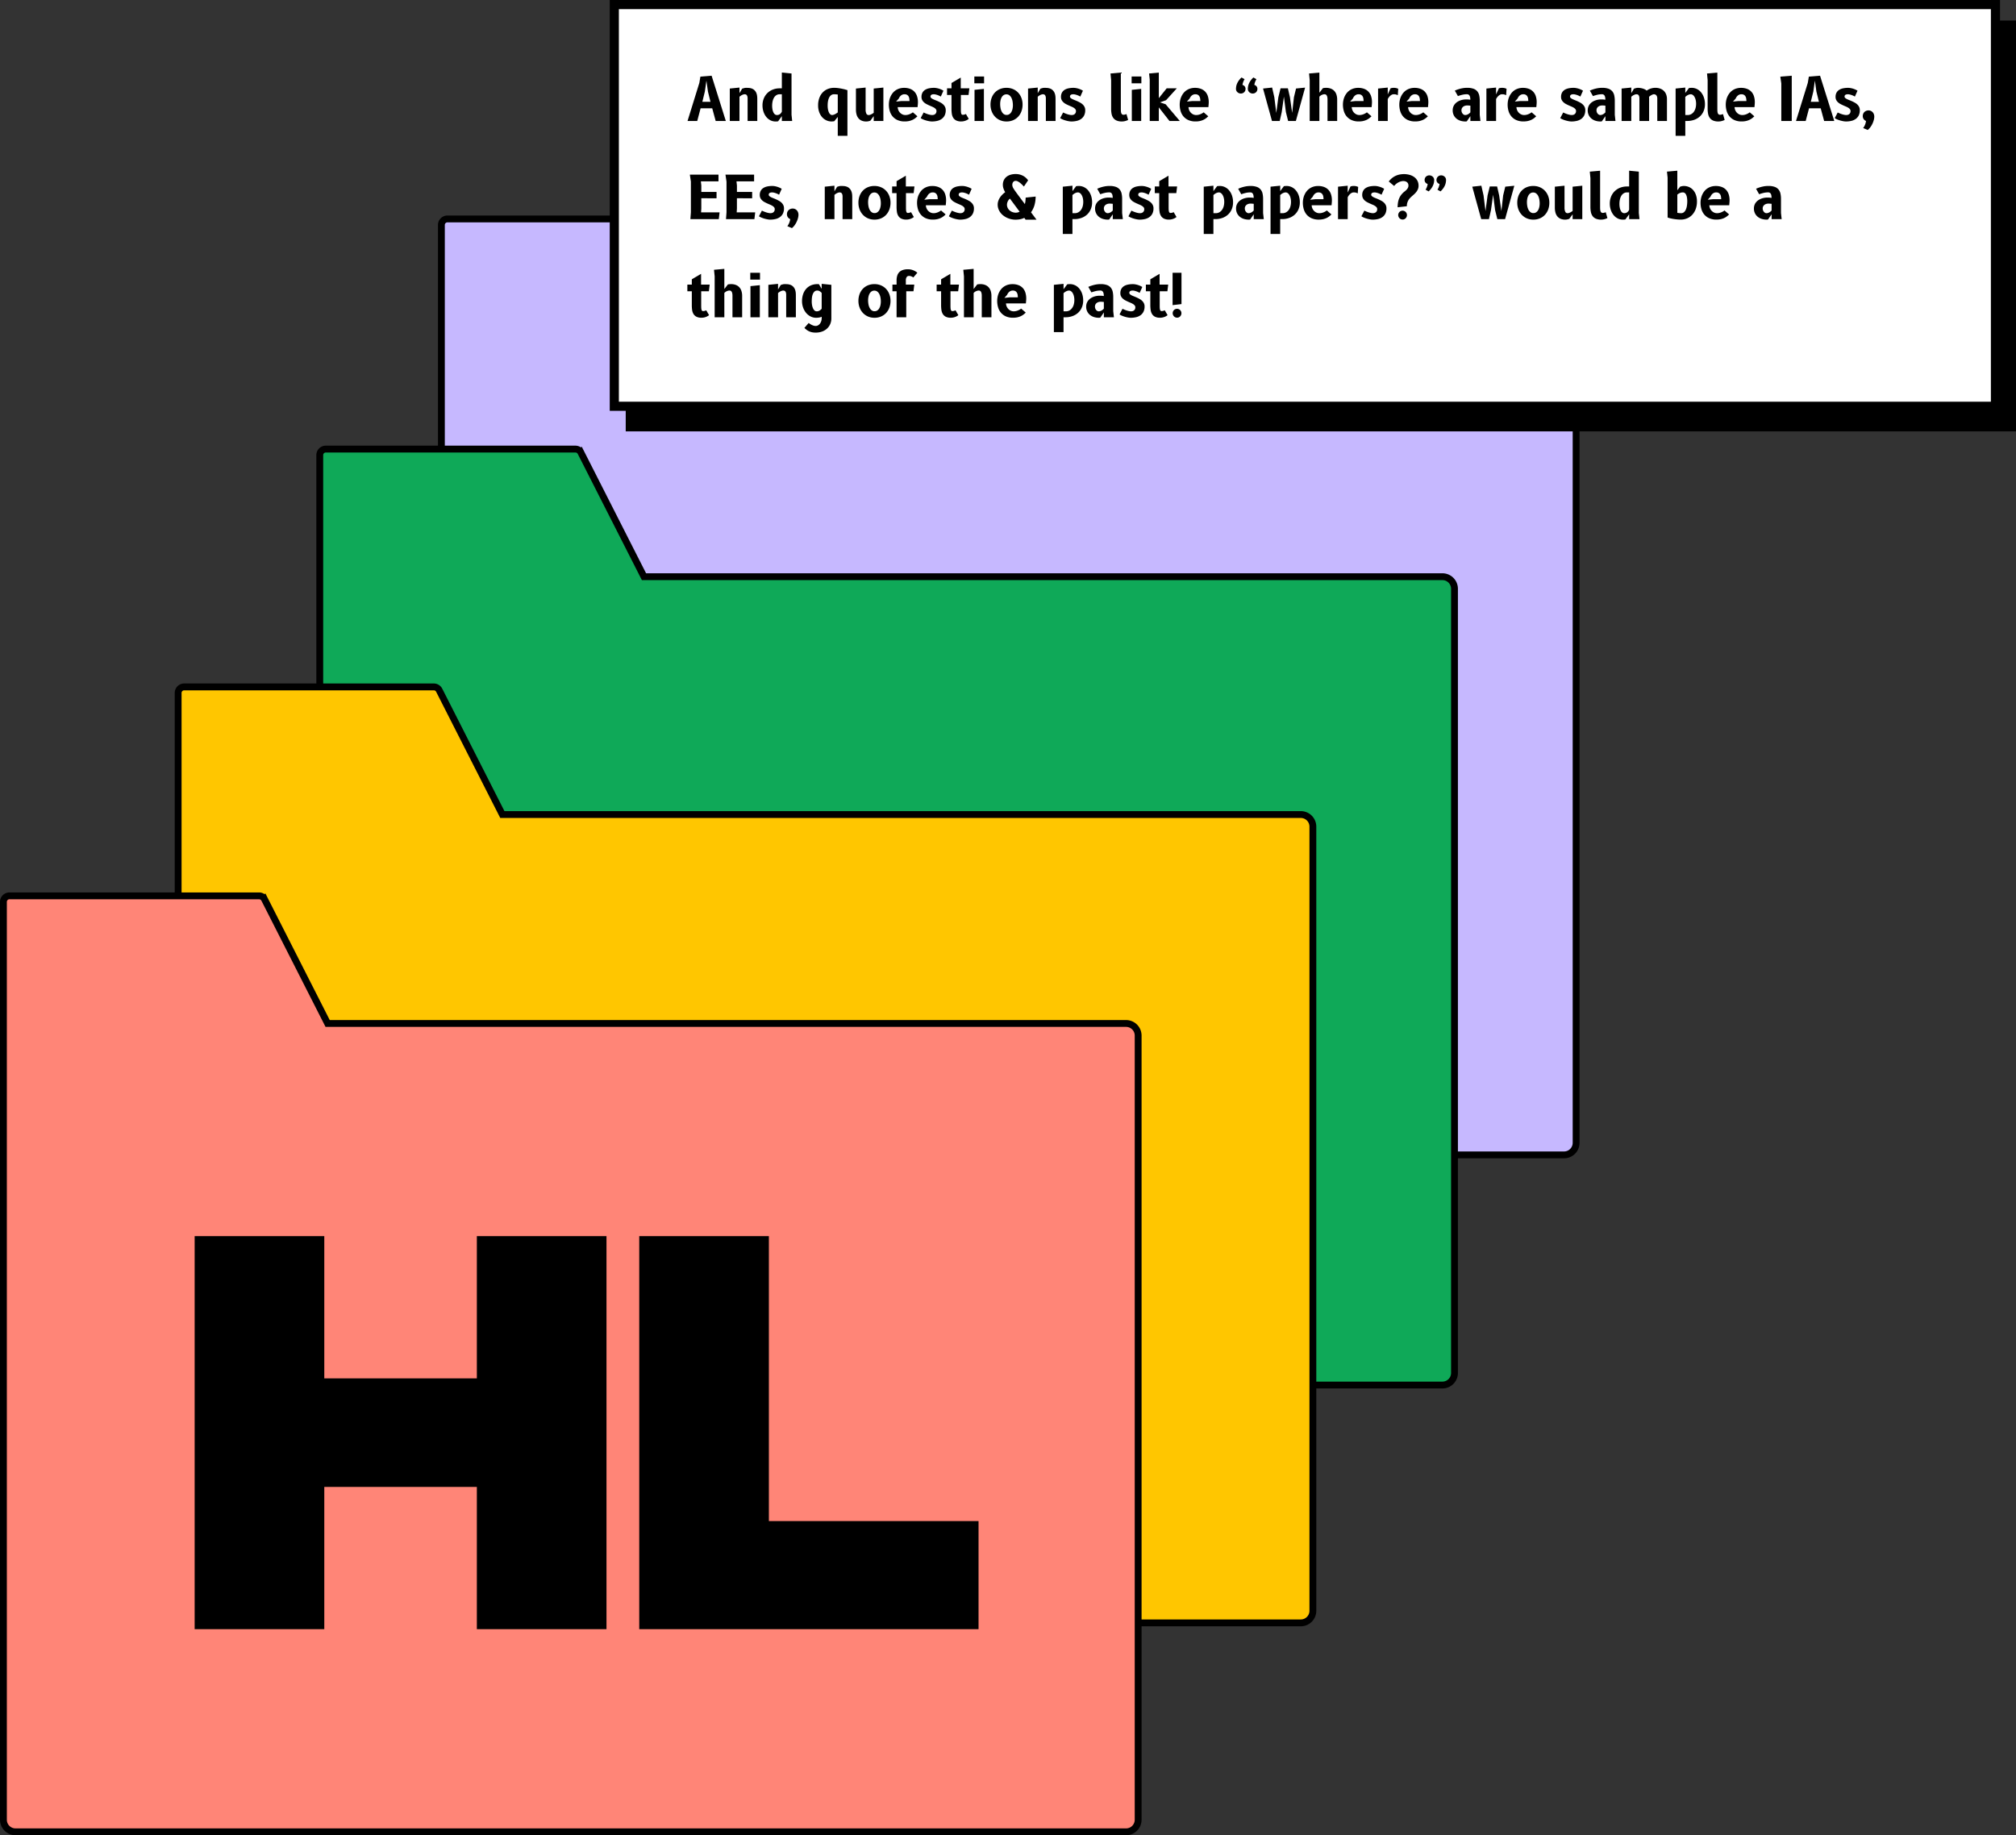
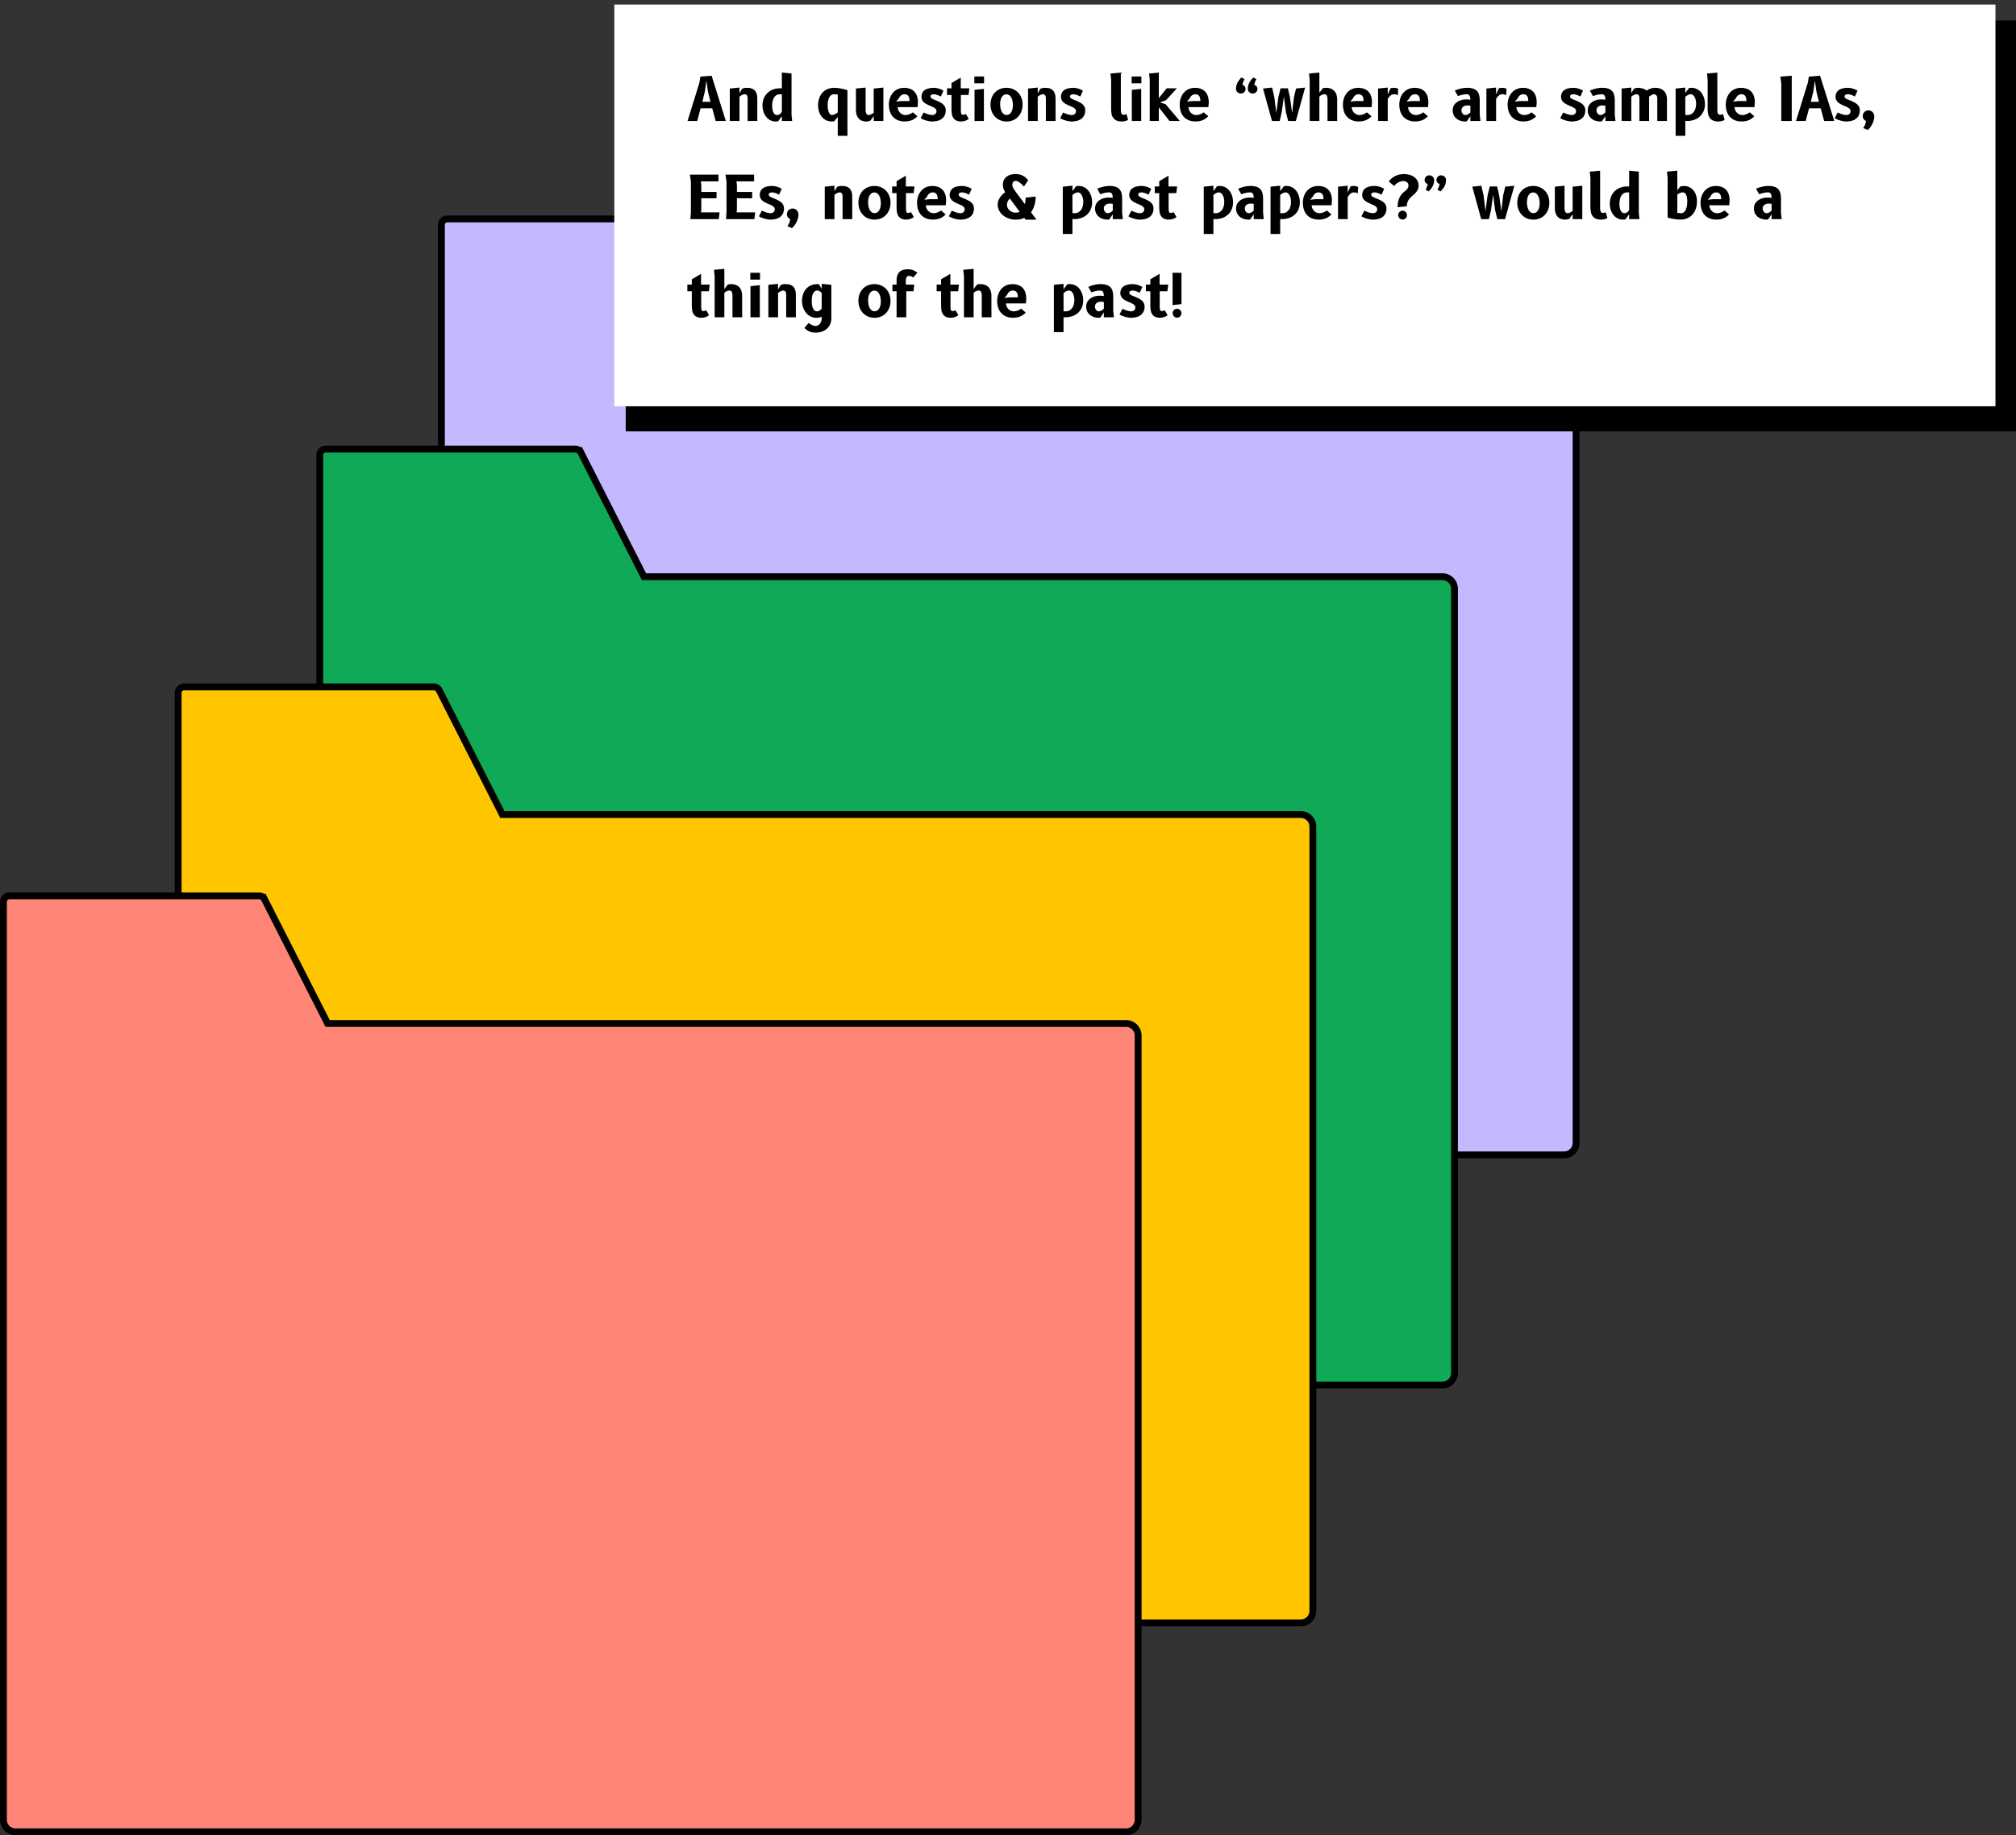
<svg xmlns="http://www.w3.org/2000/svg" width="883.092" height="804.071" viewBox="0 0 883.092 804.071">
  <rect x="0" y="0" width="883.092" height="804.071" fill="#333333" stroke="none" />
  <g id="Group_1" data-name="Group 1" transform="translate(-600.5 -111)">
    <path id="Path_2" data-name="Path 2" d="M-162.169-195.035l-27.669-54.471a2.645,2.645,0,0,0-2.359-1.447H-301.54a2.646,2.646,0,0,0-2.646,2.646V153.827a5.291,5.291,0,0,0,5.291,5.291H187.579a5.291,5.291,0,0,0,5.291-5.291v-343.57a5.291,5.291,0,0,0-5.292-5.292Z" transform="translate(1098.034 457.873)" fill="#c6b8ff" />
    <path id="Path_3" data-name="Path 3" d="M-162.169-195.035l-27.669-54.471a2.645,2.645,0,0,0-2.359-1.447H-301.54a2.646,2.646,0,0,0-2.646,2.646V153.827a5.291,5.291,0,0,0,5.291,5.291H187.579a5.291,5.291,0,0,0,5.291-5.291v-343.57a5.291,5.291,0,0,0-5.292-5.292Z" transform="translate(1098.034 457.873)" fill="rgba(0,0,0,0)" stroke="#000" stroke-width="3" />
    <path id="Path_4" data-name="Path 4" d="M-162.169-195.035l-27.669-54.471a2.645,2.645,0,0,0-2.359-1.447H-301.54a2.646,2.646,0,0,0-2.646,2.646V153.827a5.291,5.291,0,0,0,5.291,5.291H187.579a5.291,5.291,0,0,0,5.291-5.291v-343.57a5.291,5.291,0,0,0-5.292-5.292Z" transform="translate(1044.757 558.706)" fill="#0fa958" />
    <path id="Path_5" data-name="Path 5" d="M-162.169-195.035l-27.669-54.471a2.645,2.645,0,0,0-2.359-1.447H-301.54a2.646,2.646,0,0,0-2.646,2.646V153.827a5.291,5.291,0,0,0,5.291,5.291H187.579a5.291,5.291,0,0,0,5.291-5.291v-343.57a5.291,5.291,0,0,0-5.292-5.292Z" transform="translate(1044.757 558.706)" fill="rgba(0,0,0,0)" stroke="#000" stroke-width="3" />
    <path id="Path_14" data-name="Path 14" d="M-162.169-195.035l-27.669-54.471a2.645,2.645,0,0,0-2.359-1.447H-301.54a2.646,2.646,0,0,0-2.646,2.646V153.827a5.291,5.291,0,0,0,5.291,5.291H187.579a5.291,5.291,0,0,0,5.291-5.291v-343.57a5.291,5.291,0,0,0-5.292-5.292Z" transform="translate(982.721 662.908)" fill="#ffc600" />
    <path id="Path_15" data-name="Path 15" d="M-162.169-195.035l-27.669-54.471a2.645,2.645,0,0,0-2.359-1.447H-301.54a2.646,2.646,0,0,0-2.646,2.646V153.827a5.291,5.291,0,0,0,5.291,5.291H187.579a5.291,5.291,0,0,0,5.291-5.291v-343.57a5.291,5.291,0,0,0-5.292-5.292Z" transform="translate(982.721 662.908)" fill="rgba(0,0,0,0)" stroke="#000" stroke-width="3" />
    <path id="Path_16" data-name="Path 16" d="M-162.169-195.035l-27.669-54.471a2.645,2.645,0,0,0-2.359-1.447H-301.54a2.646,2.646,0,0,0-2.646,2.646V153.827a5.291,5.291,0,0,0,5.291,5.291H187.579a5.291,5.291,0,0,0,5.291-5.291v-343.57a5.291,5.291,0,0,0-5.292-5.292Z" transform="translate(906.186 754.453)" fill="#ff8577" />
    <path id="Path_17" data-name="Path 17" d="M-162.169-195.035l-27.669-54.471a2.645,2.645,0,0,0-2.359-1.447H-301.54a2.646,2.646,0,0,0-2.646,2.646V153.827a5.291,5.291,0,0,0,5.291,5.291H187.579a5.291,5.291,0,0,0,5.291-5.291v-343.57a5.291,5.291,0,0,0-5.292-5.292Z" transform="translate(906.186 754.453)" fill="rgba(0,0,0,0)" stroke="#000" stroke-width="3" />
    <path id="Rectangle_4" data-name="Rectangle 4" d="M0,0H609V180H0Z" transform="translate(874.592 120)" />
    <g id="Rectangle_3" data-name="Rectangle 3" transform="translate(867.592 111)" fill="#fff">
      <path d="M 607 178 L 2 178 L 2 2 L 607 2 L 607 178 Z" stroke="none" />
-       <path d="M 4 4 L 4 176 L 605 176 L 605 4 L 4 4 M 0 0 L 609 0 L 609 180 L 0 180 L 0 0 Z" stroke="none" fill="#000" />
    </g>
    <path id="And_questions_like_where_are_sample_IAs_EEs_notes_past_papers_would_be_a_thing_of_the_past_" data-name="And questions like “where are sample IAs, EEs, notes &amp; past papers?” would be a thing of the past!" d="M.078,0,5.252-16.692l.455-2.73,4.914-.4L16.848,0H12.4L10.894-5.551H5.8L4.329,0ZM8.346-17.693,7.657-12.87,6.565-8.4h3.562L9.022-12.87Zm14.482,3.055v2.457L24-14.144q.416-.143.851-.26a3.417,3.417,0,0,1,.891-.117q.559,0,1.086.033a5.375,5.375,0,0,1,1.007.156,3.77,3.77,0,0,1,.91.364,3.216,3.216,0,0,1,.806.657,3.393,3.393,0,0,1,.624.962,5.049,5.049,0,0,1,.319,1.033,6.829,6.829,0,0,1,.117,1q.019.487.019.865V0H26.39V-9.841a3.444,3.444,0,0,0-.1-.891,1.6,1.6,0,0,0-.266-.572.938.938,0,0,0-.41-.306,1.476,1.476,0,0,0-.527-.091,1.885,1.885,0,0,0-.5.078,3.962,3.962,0,0,0-.579.214,4.113,4.113,0,0,0-.6.345,5.344,5.344,0,0,0-.579.455V0H18.59V-14.209ZM41.392-11.7h-.9a2.737,2.737,0,0,0-1.5.4A3.2,3.2,0,0,0,37.953-10.2a5.389,5.389,0,0,0-.611,1.6,8.818,8.818,0,0,0-.2,1.911A8.517,8.517,0,0,0,37.3-4.979a5.089,5.089,0,0,0,.429,1.287,2.247,2.247,0,0,0,.656.813,1.393,1.393,0,0,0,.839.28,2.252,2.252,0,0,0,.819-.137,2.21,2.21,0,0,0,.611-.351,2.242,2.242,0,0,0,.442-.487,3.712,3.712,0,0,0,.3-.533Zm0,11.7V-2.106L39.767.13a1.938,1.938,0,0,1-.195.039q-.091.013-.215.026t-.3.019q-.176.007-.449.007a4.881,4.881,0,0,1-2.236-.527,5.5,5.5,0,0,1-1.807-1.476,7.269,7.269,0,0,1-1.209-2.242,8.736,8.736,0,0,1-.442-2.84,7.883,7.883,0,0,1,.533-2.905,6.98,6.98,0,0,1,1.521-2.366,7.1,7.1,0,0,1,2.385-1.586,8.1,8.1,0,0,1,3.127-.578h.91v-6.916l4.238.416V-2.717L45.916,0ZM65.884-11.583q-.39-.052-.812-.085t-.812-.033a2.124,2.124,0,0,0-.962.208,2.4,2.4,0,0,0-.728.559,3.242,3.242,0,0,0-.527.826A5.693,5.693,0,0,0,61.7-9.094a8.357,8.357,0,0,0-.188,1.118,11.3,11.3,0,0,0-.058,1.138,9.156,9.156,0,0,0,.169,1.885,5.273,5.273,0,0,0,.442,1.319,2.17,2.17,0,0,0,.624.78A1.211,1.211,0,0,0,63.4-2.6a1.966,1.966,0,0,0,.585-.1,4.747,4.747,0,0,0,.637-.253,5.645,5.645,0,0,0,.644-.364q.319-.208.618-.429Zm0,9.815L64.363.1a6.492,6.492,0,0,1-1.2.117,5.375,5.375,0,0,1-2.262-.488,5.584,5.584,0,0,1-1.872-1.4,6.79,6.79,0,0,1-1.281-2.223,8.639,8.639,0,0,1-.474-2.951,9.292,9.292,0,0,1,.52-3.2,7.016,7.016,0,0,1,1.45-2.418,6.275,6.275,0,0,1,2.223-1.528,7.385,7.385,0,0,1,2.84-.533,13.078,13.078,0,0,1,1.716.117q.884.117,1.684.28t1.437.338q.637.175.975.292V6.5H65.884ZM81.627-14.209l4.238-.429V0H81.627V-2.119L80.184-.143A4.677,4.677,0,0,1,79.417.1a4.378,4.378,0,0,1-1.04.124,5.006,5.006,0,0,1-2.08-.39,3.694,3.694,0,0,1-1.4-1.086,4.511,4.511,0,0,1-.8-1.651,8.121,8.121,0,0,1-.253-2.086v-9.217l4.238-.429v9.646a4.078,4.078,0,0,0,.312,1.735,1.07,1.07,0,0,0,1.04.657,1.955,1.955,0,0,0,.54-.085,3.407,3.407,0,0,0,.578-.227q.286-.143.565-.318a6.247,6.247,0,0,0,.513-.358ZM100.776-2.054a8.69,8.69,0,0,1-1.04.91A6.387,6.387,0,0,1,98.5-.429a7.419,7.419,0,0,1-1.482.468,8.7,8.7,0,0,1-1.781.169A7.6,7.6,0,0,1,92.04-.4a5.994,5.994,0,0,1-2.164-1.632,6.493,6.493,0,0,1-1.222-2.346A9.917,9.917,0,0,1,88.27-7.15a9.226,9.226,0,0,1,.182-1.827A7.863,7.863,0,0,1,89-10.693a7.414,7.414,0,0,1,.923-1.514,5.814,5.814,0,0,1,1.294-1.209,6.271,6.271,0,0,1,1.671-.8,6.8,6.8,0,0,1,2.048-.293,7.207,7.207,0,0,1,2.7.462,5,5,0,0,1,1.885,1.287,5.308,5.308,0,0,1,1.105,1.983A8.5,8.5,0,0,1,101-8.216q0,.351-.046.923t-.11,1.235h-8.71a3.665,3.665,0,0,0,.3,1.332,3.69,3.69,0,0,0,.721,1.1A3.472,3.472,0,0,0,94.2-2.88a3.032,3.032,0,0,0,1.3.28,4.408,4.408,0,0,0,1.086-.13,5.775,5.775,0,0,0,.936-.319,6.269,6.269,0,0,0,.747-.39,4.2,4.2,0,0,0,.507-.357ZM97.305-8.736a6.719,6.719,0,0,0-.091-1.131,2.68,2.68,0,0,0-.338-.943,1.818,1.818,0,0,0-.67-.65,2.177,2.177,0,0,0-1.085-.24,2.32,2.32,0,0,0-.981.195,2.644,2.644,0,0,0-.728.488,2.982,2.982,0,0,0-.5.617,4.651,4.651,0,0,0-.3.572L91.429-8.489l2.249-.234Zm13.715-1.95a6.681,6.681,0,0,0-.839-.436,8.948,8.948,0,0,0-.845-.318,6.356,6.356,0,0,0-.76-.195,3.244,3.244,0,0,0-.559-.065q-1.521,0-1.521,1.014a.789.789,0,0,0,.286.6,3.34,3.34,0,0,0,.754.494q.468.234,1.073.468t1.229.52q.624.286,1.229.631a5.148,5.148,0,0,1,1.072.806,3.746,3.746,0,0,1,.754,1.059,3.158,3.158,0,0,1,.286,1.378,5.078,5.078,0,0,1-.468,2.288A4.184,4.184,0,0,1,111.423-.91a5.348,5.348,0,0,1-1.931.865,10.211,10.211,0,0,1-2.385.267A6.774,6.774,0,0,1,105.95.1,13.333,13.333,0,0,1,104.6-.208a11.851,11.851,0,0,1-1.319-.462,5.663,5.663,0,0,1-1.079-.578l1.3-2.47q.468.234.981.442t1.007.357a8.884,8.884,0,0,0,.949.234,4.474,4.474,0,0,0,.806.085,2.438,2.438,0,0,0,.709-.1,1.719,1.719,0,0,0,.6-.319,1.552,1.552,0,0,0,.416-.546,1.866,1.866,0,0,0,.156-.8,1.25,1.25,0,0,0-.279-.812,2.925,2.925,0,0,0-.741-.63,7.447,7.447,0,0,0-1.053-.533q-.591-.247-1.209-.526t-1.209-.6a5.111,5.111,0,0,1-1.053-.76,3.5,3.5,0,0,1-.741-1,2.975,2.975,0,0,1-.28-1.332,3.836,3.836,0,0,1,.4-1.807,3.273,3.273,0,0,1,1.118-1.229,5.111,5.111,0,0,1,1.735-.7,10.513,10.513,0,0,1,2.236-.221,6.12,6.12,0,0,1,1.151.111,9.489,9.489,0,0,1,1.124.286,8.778,8.778,0,0,1,1.021.4,6.247,6.247,0,0,1,.826.455Zm8.788,5.642q0,.663.039,1.112a2.968,2.968,0,0,0,.136.721.815.815,0,0,0,.254.39.632.632,0,0,0,.39.117,2.519,2.519,0,0,0,.52-.052,4.033,4.033,0,0,0,.442-.117,2.775,2.775,0,0,0,.429-.182l1.235,2.119a2.83,2.83,0,0,1-.474.358,4.8,4.8,0,0,1-.748.377,5.912,5.912,0,0,1-.955.293,4.989,4.989,0,0,1-1.086.117,4.87,4.87,0,0,1-2.249-.442,3.221,3.221,0,0,1-1.3-1.2,4.631,4.631,0,0,1-.6-1.762A15.226,15.226,0,0,1,115.7-5.33v-6.058h-1.95V-14.3h1.95v-2.327l4.056-2.392V-14.3h3.77l-.351,2.912h-3.367ZM129.9,0h-4.108V-13.637l4.108-.416ZM125.71-19.5h4.264v3H125.71ZM139.8.221a7,7,0,0,1-2.847-.566,6.669,6.669,0,0,1-2.217-1.56A7.071,7.071,0,0,1,133.3-4.251a8.208,8.208,0,0,1-.514-2.938,8.4,8.4,0,0,1,.494-2.918,6.8,6.8,0,0,1,1.41-2.327,6.448,6.448,0,0,1,2.21-1.534,7.328,7.328,0,0,1,2.906-.553,7.191,7.191,0,0,1,2.854.553,6.585,6.585,0,0,1,2.223,1.534,6.94,6.94,0,0,1,1.443,2.327,8.118,8.118,0,0,1,.513,2.918,8.5,8.5,0,0,1-.494,2.938A6.927,6.927,0,0,1,144.93-1.9a6.5,6.5,0,0,1-2.216,1.56A7.228,7.228,0,0,1,139.8.221ZM142.6-6.864a9.718,9.718,0,0,0-.156-1.742,5.64,5.64,0,0,0-.5-1.54,3.153,3.153,0,0,0-.884-1.1,2.076,2.076,0,0,0-1.307-.416,2.126,2.126,0,0,0-1.235.358,2.76,2.76,0,0,0-.852.955,4.756,4.756,0,0,0-.488,1.359,7.775,7.775,0,0,0-.156,1.566,9.79,9.79,0,0,0,.156,1.755,5.455,5.455,0,0,0,.5,1.528,3.22,3.22,0,0,0,.878,1.085,2.028,2.028,0,0,0,1.287.416A2.126,2.126,0,0,0,141.076-3a2.82,2.82,0,0,0,.858-.955,4.773,4.773,0,0,0,.5-1.352A7.384,7.384,0,0,0,142.6-6.864Zm10.881-7.774v2.457l1.17-1.963q.416-.143.851-.26a3.417,3.417,0,0,1,.891-.117q.559,0,1.086.033a5.375,5.375,0,0,1,1.007.156,3.77,3.77,0,0,1,.91.364,3.216,3.216,0,0,1,.806.657,3.393,3.393,0,0,1,.624.962,5.049,5.049,0,0,1,.319,1.033,6.83,6.83,0,0,1,.117,1q.02.487.02.865V0H157.04V-9.841a3.444,3.444,0,0,0-.1-.891,1.6,1.6,0,0,0-.266-.572.938.938,0,0,0-.41-.306,1.476,1.476,0,0,0-.527-.091,1.885,1.885,0,0,0-.5.078,3.962,3.962,0,0,0-.578.214,4.112,4.112,0,0,0-.6.345,5.345,5.345,0,0,0-.579.455V0H149.24V-14.209Zm18.642,3.952a6.681,6.681,0,0,0-.839-.436,8.948,8.948,0,0,0-.845-.318,6.356,6.356,0,0,0-.76-.195,3.244,3.244,0,0,0-.559-.065q-1.521,0-1.521,1.014a.789.789,0,0,0,.286.6,3.34,3.34,0,0,0,.754.494q.468.234,1.072.468t1.229.52q.624.286,1.229.631a5.148,5.148,0,0,1,1.072.806,3.746,3.746,0,0,1,.754,1.059,3.158,3.158,0,0,1,.286,1.378,5.078,5.078,0,0,1-.468,2.288A4.184,4.184,0,0,1,172.523-.91a5.348,5.348,0,0,1-1.93.865,10.211,10.211,0,0,1-2.385.267A6.774,6.774,0,0,1,167.05.1,13.332,13.332,0,0,1,165.7-.208a11.851,11.851,0,0,1-1.32-.462,5.662,5.662,0,0,1-1.079-.578l1.3-2.47q.468.234.982.442t1.008.357a8.883,8.883,0,0,0,.949.234,4.474,4.474,0,0,0,.806.085,2.438,2.438,0,0,0,.708-.1,1.719,1.719,0,0,0,.6-.319,1.552,1.552,0,0,0,.416-.546,1.866,1.866,0,0,0,.156-.8,1.25,1.25,0,0,0-.28-.812,2.925,2.925,0,0,0-.741-.63,7.447,7.447,0,0,0-1.053-.533q-.591-.247-1.209-.526t-1.209-.6a5.111,5.111,0,0,1-1.053-.76,3.5,3.5,0,0,1-.741-1,2.975,2.975,0,0,1-.279-1.332,3.836,3.836,0,0,1,.4-1.807,3.273,3.273,0,0,1,1.118-1.229,5.111,5.111,0,0,1,1.736-.7,10.513,10.513,0,0,1,2.236-.221,6.12,6.12,0,0,1,1.15.111,9.489,9.489,0,0,1,1.125.286,8.777,8.777,0,0,1,1.02.4,6.247,6.247,0,0,1,.826.455Zm13.507-7.241-.273-2.873,4.524-.4V-5.239q0,.559.039,1.027a3.024,3.024,0,0,0,.163.8,1.131,1.131,0,0,0,.357.513.989.989,0,0,0,.624.182,2.178,2.178,0,0,0,.37-.033,3.186,3.186,0,0,0,.364-.085q.175-.052.318-.1t.234-.084l.728,2.561q-.143.078-.4.189t-.611.221a6.368,6.368,0,0,1-.786.189,5.194,5.194,0,0,1-.917.078A5.71,5.71,0,0,1,187.993-.2a3.517,3.517,0,0,1-1.449-1.17,4.493,4.493,0,0,1-.722-1.768,11.746,11.746,0,0,1-.195-2.2ZM198.8,0h-4.108V-13.637l4.108-.416ZM194.61-19.5h4.264v3H194.61ZM202.54,0V-18.161l-.286-2.639,4.264-.4V-10l3.445-4.3H214.4L209.69-9.1l-2.652.949,2.457.819L215.709,0h-4.524l-4.667-5.954V0Zm25.636-2.054a8.689,8.689,0,0,1-1.04.91,6.387,6.387,0,0,1-1.235.715,7.419,7.419,0,0,1-1.482.468,8.7,8.7,0,0,1-1.781.169,7.6,7.6,0,0,1-3.2-.611,5.994,5.994,0,0,1-2.164-1.632,6.492,6.492,0,0,1-1.222-2.346,9.917,9.917,0,0,1-.383-2.769,9.227,9.227,0,0,1,.182-1.827,7.864,7.864,0,0,1,.553-1.716,7.413,7.413,0,0,1,.923-1.514,5.814,5.814,0,0,1,1.293-1.209,6.271,6.271,0,0,1,1.671-.8,6.8,6.8,0,0,1,2.048-.293,7.207,7.207,0,0,1,2.7.462,5,5,0,0,1,1.885,1.287,5.307,5.307,0,0,1,1.1,1.983,8.5,8.5,0,0,1,.364,2.561q0,.351-.045.923t-.111,1.235h-8.71a3.665,3.665,0,0,0,.3,1.332,3.69,3.69,0,0,0,.722,1.1,3.471,3.471,0,0,0,1.046.747,3.032,3.032,0,0,0,1.3.28,4.408,4.408,0,0,0,1.085-.13,5.775,5.775,0,0,0,.936-.319,6.269,6.269,0,0,0,.747-.39,4.205,4.205,0,0,0,.507-.357Zm-3.471-6.682a6.72,6.72,0,0,0-.091-1.131,2.68,2.68,0,0,0-.338-.943,1.818,1.818,0,0,0-.67-.65,2.177,2.177,0,0,0-1.085-.24,2.32,2.32,0,0,0-.982.195,2.643,2.643,0,0,0-.728.488,2.983,2.983,0,0,0-.5.617,4.652,4.652,0,0,0-.3.572l-1.183,1.339,2.249-.234Zm19.8-5.291a2,2,0,0,1-.149.767,1.926,1.926,0,0,1-.423.637,2.063,2.063,0,0,1-.65.436,2.08,2.08,0,0,1-.832.163,2.141,2.141,0,0,1-.832-.163,2.269,2.269,0,0,1-.682-.436,1.951,1.951,0,0,1-.455-.637,1.861,1.861,0,0,1-.162-.767,6.794,6.794,0,0,1,.091-1.046,5.6,5.6,0,0,1,.351-1.222,7.155,7.155,0,0,1,.734-1.339,8.661,8.661,0,0,1,1.255-1.424l1.326.754q-.143.234-.292.533a6.418,6.418,0,0,0-.273.631q-.124.331-.215.67a4.792,4.792,0,0,0-.13.65,3.577,3.577,0,0,1,.5.247,1.737,1.737,0,0,1,.423.351,1.725,1.725,0,0,1,.3.5A1.87,1.87,0,0,1,244.5-14.027Zm5.2,0a2,2,0,0,1-.15.767,1.926,1.926,0,0,1-.423.637,2.063,2.063,0,0,1-.65.436,2.08,2.08,0,0,1-.832.163,2.141,2.141,0,0,1-.832-.163,2.269,2.269,0,0,1-.683-.436,1.951,1.951,0,0,1-.455-.637,1.861,1.861,0,0,1-.162-.767,6.793,6.793,0,0,1,.091-1.046,5.6,5.6,0,0,1,.351-1.222,7.155,7.155,0,0,1,.734-1.339,8.661,8.661,0,0,1,1.255-1.424l1.326.754q-.143.234-.293.533a6.426,6.426,0,0,0-.273.631q-.124.331-.214.67a4.79,4.79,0,0,0-.13.65,3.578,3.578,0,0,1,.5.247,1.738,1.738,0,0,1,.423.351,1.725,1.725,0,0,1,.3.5A1.869,1.869,0,0,1,249.7-14.027ZM263.952-10.4l.975,6.864.78-6.864.923-3.822,3.965-.39L266.552,0h-3.393l-.975-3.9-.871-6.76-.949,6.76L259.48,0h-3.393l-3.913-14.209,3.978-.429.962,4.238.858,6.89.91-6.89.962-3.9h3.211ZM276.848,0H272.61V-17.927l-.286-2.873,4.524-.4v8.827l1.56-2.015q.351-.065.708-.1t.682-.033a5.715,5.715,0,0,1,2.048.345,4.077,4.077,0,0,1,1.527,1,4.309,4.309,0,0,1,.949,1.625,6.957,6.957,0,0,1,.325,2.217V0H280.41V-9.438a4.718,4.718,0,0,0-.11-1.118,2.046,2.046,0,0,0-.293-.7.986.986,0,0,0-.416-.351,1.239,1.239,0,0,0-.481-.1,2.388,2.388,0,0,0-.591.078,3.8,3.8,0,0,0-.611.214,3.1,3.1,0,0,0-.579.338,3.117,3.117,0,0,0-.481.436Zm22.828-2.054a8.687,8.687,0,0,1-1.04.91,6.387,6.387,0,0,1-1.235.715,7.419,7.419,0,0,1-1.482.468,8.7,8.7,0,0,1-1.781.169,7.6,7.6,0,0,1-3.2-.611,5.994,5.994,0,0,1-2.165-1.632,6.492,6.492,0,0,1-1.222-2.346,9.916,9.916,0,0,1-.384-2.769,9.226,9.226,0,0,1,.182-1.827,7.865,7.865,0,0,1,.552-1.716,7.415,7.415,0,0,1,.923-1.514,5.815,5.815,0,0,1,1.294-1.209,6.271,6.271,0,0,1,1.671-.8,6.8,6.8,0,0,1,2.047-.293,7.207,7.207,0,0,1,2.7.462,5,5,0,0,1,1.885,1.287,5.307,5.307,0,0,1,1.105,1.983,8.5,8.5,0,0,1,.364,2.561q0,.351-.046.923t-.111,1.235h-8.71a3.666,3.666,0,0,0,.3,1.332,3.69,3.69,0,0,0,.721,1.1,3.472,3.472,0,0,0,1.047.747,3.032,3.032,0,0,0,1.3.28,4.408,4.408,0,0,0,1.086-.13,5.774,5.774,0,0,0,.936-.319,6.272,6.272,0,0,0,.747-.39,4.2,4.2,0,0,0,.507-.357Zm-3.471-6.682a6.718,6.718,0,0,0-.091-1.131,2.68,2.68,0,0,0-.338-.943,1.819,1.819,0,0,0-.669-.65,2.177,2.177,0,0,0-1.086-.24,2.32,2.32,0,0,0-.982.195,2.644,2.644,0,0,0-.728.488,2.981,2.981,0,0,0-.5.617,4.65,4.65,0,0,0-.3.572l-1.183,1.339,2.249-.234Zm15-2.535q-.26-.13-.468-.214a3.108,3.108,0,0,0-.416-.137,2.343,2.343,0,0,0-.435-.065q-.228-.013-.526-.013a1.7,1.7,0,0,0-.734.175,3.152,3.152,0,0,0-.715.475,4.317,4.317,0,0,0-.63.682,4.608,4.608,0,0,0-.481.8V0h-4.238V-14.209l4.238-.429v3l1.222-2.665a3.709,3.709,0,0,1,.592-.149,3.946,3.946,0,0,1,.721-.072,5.183,5.183,0,0,1,1.176.111,4.078,4.078,0,0,1,.878.318Zm13.169,9.217a8.687,8.687,0,0,1-1.04.91,6.387,6.387,0,0,1-1.235.715,7.419,7.419,0,0,1-1.482.468,8.7,8.7,0,0,1-1.781.169,7.6,7.6,0,0,1-3.2-.611,5.994,5.994,0,0,1-2.165-1.632,6.492,6.492,0,0,1-1.222-2.346,9.916,9.916,0,0,1-.384-2.769,9.226,9.226,0,0,1,.182-1.827,7.865,7.865,0,0,1,.552-1.716,7.415,7.415,0,0,1,.923-1.514,5.815,5.815,0,0,1,1.294-1.209,6.271,6.271,0,0,1,1.671-.8,6.8,6.8,0,0,1,2.047-.293,7.207,7.207,0,0,1,2.7.462,5,5,0,0,1,1.885,1.287,5.307,5.307,0,0,1,1.1,1.983,8.5,8.5,0,0,1,.364,2.561q0,.351-.046.923t-.111,1.235h-8.71a3.666,3.666,0,0,0,.3,1.332,3.69,3.69,0,0,0,.721,1.1,3.472,3.472,0,0,0,1.047.747,3.032,3.032,0,0,0,1.3.28,4.408,4.408,0,0,0,1.086-.13,5.776,5.776,0,0,0,.936-.319,6.272,6.272,0,0,0,.747-.39,4.2,4.2,0,0,0,.507-.357Zm-3.471-6.682a6.718,6.718,0,0,0-.091-1.131,2.68,2.68,0,0,0-.338-.943,1.819,1.819,0,0,0-.669-.65,2.177,2.177,0,0,0-1.086-.24,2.32,2.32,0,0,0-.982.195,2.644,2.644,0,0,0-.728.488,2.981,2.981,0,0,0-.5.617,4.65,4.65,0,0,0-.3.572l-1.183,1.339,2.249-.234ZM347.4,0h-4.407V-2.106L341.432.156a2.333,2.333,0,0,1-.247.046,3.314,3.314,0,0,1-.416.02A6.948,6.948,0,0,1,338.65-.1a5.25,5.25,0,0,1-1.755-.936,4.541,4.541,0,0,1-1.2-1.528,4.676,4.676,0,0,1-.449-2.093,4.368,4.368,0,0,1,.247-1.508,4.14,4.14,0,0,1,.682-1.209,4.748,4.748,0,0,1,1.008-.923,6.025,6.025,0,0,1,1.229-.644,7.276,7.276,0,0,1,1.352-.377,7.763,7.763,0,0,1,1.358-.123q.585,0,1.047.039t.813.1a7.822,7.822,0,0,0-.078-.955,2.411,2.411,0,0,0-.234-.761,1.293,1.293,0,0,0-.455-.507,1.334,1.334,0,0,0-.728-.182,8.706,8.706,0,0,0-2.119.254,18.329,18.329,0,0,0-1.833.552l-1.352-2.4a14.253,14.253,0,0,1,1.989-.728,14.979,14.979,0,0,1,1.475-.338,10.946,10.946,0,0,1,1.957-.156,7.855,7.855,0,0,1,2.762.41,3.875,3.875,0,0,1,1.677,1.157,4.235,4.235,0,0,1,.832,1.794,10.876,10.876,0,0,1,.228,2.307v6.188Zm-4.407-6.7q-.312-.039-.682-.071T341.6-6.8a3.276,3.276,0,0,0-.917.13,2.5,2.5,0,0,0-.8.39,2.022,2.022,0,0,0-.572.663,1.944,1.944,0,0,0-.221.949,2.291,2.291,0,0,0,.143.819,2.262,2.262,0,0,0,.377.656,1.778,1.778,0,0,0,.526.436,1.245,1.245,0,0,0,.592.156,2.228,2.228,0,0,0,.721-.117,3.291,3.291,0,0,0,.637-.293,3.229,3.229,0,0,0,.52-.383q.228-.208.384-.377Zm15.665-4.576q-.26-.13-.468-.214a3.108,3.108,0,0,0-.416-.137,2.343,2.343,0,0,0-.435-.065q-.228-.013-.526-.013a1.7,1.7,0,0,0-.734.175,3.152,3.152,0,0,0-.715.475,4.317,4.317,0,0,0-.63.682,4.608,4.608,0,0,0-.481.8V0h-4.238V-14.209l4.238-.429v3l1.222-2.665a3.709,3.709,0,0,1,.592-.149,3.946,3.946,0,0,1,.721-.072,5.183,5.183,0,0,1,1.176.111,4.078,4.078,0,0,1,.878.318Zm13.169,9.217a8.687,8.687,0,0,1-1.04.91,6.387,6.387,0,0,1-1.235.715,7.419,7.419,0,0,1-1.482.468,8.7,8.7,0,0,1-1.781.169,7.6,7.6,0,0,1-3.2-.611,5.994,5.994,0,0,1-2.165-1.632A6.492,6.492,0,0,1,359.7-4.381a9.916,9.916,0,0,1-.384-2.769,9.226,9.226,0,0,1,.182-1.827,7.865,7.865,0,0,1,.552-1.716,7.415,7.415,0,0,1,.923-1.514,5.815,5.815,0,0,1,1.294-1.209,6.271,6.271,0,0,1,1.671-.8,6.8,6.8,0,0,1,2.047-.293,7.207,7.207,0,0,1,2.7.462,5,5,0,0,1,1.885,1.287,5.307,5.307,0,0,1,1.105,1.983,8.5,8.5,0,0,1,.364,2.561q0,.351-.046.923t-.111,1.235h-8.71a3.666,3.666,0,0,0,.3,1.332,3.69,3.69,0,0,0,.721,1.1,3.472,3.472,0,0,0,1.047.747,3.032,3.032,0,0,0,1.3.28,4.408,4.408,0,0,0,1.086-.13,5.774,5.774,0,0,0,.936-.319,6.272,6.272,0,0,0,.747-.39,4.2,4.2,0,0,0,.507-.357Zm-3.471-6.682a6.718,6.718,0,0,0-.091-1.131,2.68,2.68,0,0,0-.338-.943,1.819,1.819,0,0,0-.669-.65,2.177,2.177,0,0,0-1.086-.24,2.32,2.32,0,0,0-.982.195,2.644,2.644,0,0,0-.728.488,2.981,2.981,0,0,0-.5.617,4.65,4.65,0,0,0-.3.572l-1.183,1.339,2.249-.234Zm22.815-1.95a6.684,6.684,0,0,0-.839-.436,8.951,8.951,0,0,0-.845-.318,6.354,6.354,0,0,0-.76-.195,3.244,3.244,0,0,0-.559-.065q-1.521,0-1.521,1.014a.789.789,0,0,0,.286.6,3.34,3.34,0,0,0,.754.494q.468.234,1.073.468t1.228.52q.624.286,1.229.631a5.149,5.149,0,0,1,1.073.806,3.747,3.747,0,0,1,.754,1.059,3.158,3.158,0,0,1,.286,1.378,5.078,5.078,0,0,1-.468,2.288A4.185,4.185,0,0,1,391.573-.91a5.348,5.348,0,0,1-1.93.865,10.211,10.211,0,0,1-2.385.267A6.774,6.774,0,0,1,386.1.1a13.332,13.332,0,0,1-1.345-.312,11.853,11.853,0,0,1-1.32-.462,5.662,5.662,0,0,1-1.079-.578l1.3-2.47q.468.234.982.442t1.008.357a8.882,8.882,0,0,0,.949.234,4.474,4.474,0,0,0,.806.085,2.438,2.438,0,0,0,.708-.1,1.719,1.719,0,0,0,.6-.319,1.552,1.552,0,0,0,.416-.546,1.866,1.866,0,0,0,.156-.8,1.25,1.25,0,0,0-.279-.812,2.926,2.926,0,0,0-.741-.63,7.449,7.449,0,0,0-1.053-.533q-.591-.247-1.209-.526t-1.209-.6a5.111,5.111,0,0,1-1.053-.76,3.5,3.5,0,0,1-.741-1,2.975,2.975,0,0,1-.28-1.332,3.836,3.836,0,0,1,.4-1.807,3.273,3.273,0,0,1,1.118-1.229,5.111,5.111,0,0,1,1.736-.7,10.513,10.513,0,0,1,2.236-.221,6.12,6.12,0,0,1,1.15.111,9.49,9.49,0,0,1,1.125.286,8.78,8.78,0,0,1,1.021.4,6.249,6.249,0,0,1,.826.455ZM406.549,0h-4.407V-2.106L400.582.156a2.333,2.333,0,0,1-.247.046,3.314,3.314,0,0,1-.416.02A6.948,6.948,0,0,1,397.8-.1a5.25,5.25,0,0,1-1.755-.936,4.541,4.541,0,0,1-1.2-1.528,4.676,4.676,0,0,1-.449-2.093,4.368,4.368,0,0,1,.247-1.508,4.14,4.14,0,0,1,.682-1.209,4.748,4.748,0,0,1,1.008-.923,6.025,6.025,0,0,1,1.228-.644,7.277,7.277,0,0,1,1.352-.377,7.763,7.763,0,0,1,1.358-.123q.585,0,1.047.039t.813.1a7.822,7.822,0,0,0-.078-.955,2.411,2.411,0,0,0-.234-.761,1.293,1.293,0,0,0-.455-.507,1.334,1.334,0,0,0-.728-.182,8.706,8.706,0,0,0-2.119.254,18.329,18.329,0,0,0-1.833.552l-1.352-2.4a14.253,14.253,0,0,1,1.989-.728,14.979,14.979,0,0,1,1.475-.338,10.946,10.946,0,0,1,1.957-.156,7.855,7.855,0,0,1,2.762.41,3.875,3.875,0,0,1,1.677,1.157,4.235,4.235,0,0,1,.832,1.794,10.876,10.876,0,0,1,.228,2.307v6.188Zm-4.407-6.7q-.312-.039-.682-.071t-.708-.032a3.276,3.276,0,0,0-.917.13,2.5,2.5,0,0,0-.8.39,2.022,2.022,0,0,0-.572.663,1.944,1.944,0,0,0-.221.949,2.291,2.291,0,0,0,.143.819,2.263,2.263,0,0,0,.377.656,1.778,1.778,0,0,0,.526.436,1.245,1.245,0,0,0,.592.156,2.228,2.228,0,0,0,.721-.117,3.291,3.291,0,0,0,.637-.293,3.229,3.229,0,0,0,.52-.383q.228-.208.384-.377ZM413.478,0H409.24V-14.209l4.238-.429v2.457l1.17-1.963q.416-.143.852-.26a3.417,3.417,0,0,1,.891-.117,7.068,7.068,0,0,1,1.125.091,7.682,7.682,0,0,1,1.066.247,5.214,5.214,0,0,1,.923.383,2.96,2.96,0,0,1,.7.5q.3-.208.7-.429a5.962,5.962,0,0,1,.884-.4,7.223,7.223,0,0,1,1.047-.286,6.093,6.093,0,0,1,1.183-.111,6.057,6.057,0,0,1,2.125.351,4.486,4.486,0,0,1,1.6.994,4.31,4.31,0,0,1,1.008,1.56,5.686,5.686,0,0,1,.351,2.047V0h-4.238V-9.841a2.63,2.63,0,0,0-.13-.891,1.538,1.538,0,0,0-.345-.572,1.244,1.244,0,0,0-.481-.306,1.7,1.7,0,0,0-.552-.091,1.357,1.357,0,0,0-.429.085,3.857,3.857,0,0,0-.533.234,6.136,6.136,0,0,0-.585.351,4.3,4.3,0,0,0-.559.449q.026.312.033.539t.007.591V0H417.04V-9.841a3.444,3.444,0,0,0-.1-.891,1.6,1.6,0,0,0-.266-.572.938.938,0,0,0-.41-.306,1.476,1.476,0,0,0-.526-.091,1.884,1.884,0,0,0-.5.078,3.962,3.962,0,0,0-.579.214,4.115,4.115,0,0,0-.6.345,5.34,5.34,0,0,0-.578.455Zm23.66-2.6h1.014a3.153,3.153,0,0,0,1.56-.384,3.594,3.594,0,0,0,1.17-1.046,4.908,4.908,0,0,0,.734-1.554,6.927,6.927,0,0,0,.254-1.9,7.107,7.107,0,0,0-.215-1.846,4.857,4.857,0,0,0-.546-1.319,2.457,2.457,0,0,0-.741-.786,1.49,1.49,0,0,0-.8-.26,2.4,2.4,0,0,0-.7.1,3.788,3.788,0,0,0-.656.267,4.048,4.048,0,0,0-.585.37,6.225,6.225,0,0,0-.494.416ZM432.9,6.5V-14.209l4.238-.429v2.366l1.612-2.158q.273-.039.566-.065t.6-.026a5.188,5.188,0,0,1,2.268.507,5.452,5.452,0,0,1,1.846,1.45,7.188,7.188,0,0,1,1.248,2.269,8.976,8.976,0,0,1,.462,2.964,7.679,7.679,0,0,1-.552,2.944,6.676,6.676,0,0,1-1.573,2.321,7.21,7.21,0,0,1-2.464,1.521A9.051,9.051,0,0,1,437.931,0h-.793V6.5Zm14.027-24.427-.273-2.873,4.524-.4V-5.239q0,.559.039,1.027a3.025,3.025,0,0,0,.162.8,1.131,1.131,0,0,0,.358.513.989.989,0,0,0,.624.182,2.178,2.178,0,0,0,.371-.033,3.184,3.184,0,0,0,.364-.085q.176-.052.319-.1t.234-.084l.728,2.561q-.143.078-.4.189t-.611.221a6.37,6.37,0,0,1-.786.189,5.193,5.193,0,0,1-.917.078A5.71,5.71,0,0,1,449.293-.2a3.517,3.517,0,0,1-1.449-1.17,4.492,4.492,0,0,1-.721-1.768,11.744,11.744,0,0,1-.2-2.2ZM467.376-2.054a8.687,8.687,0,0,1-1.04.91,6.387,6.387,0,0,1-1.235.715,7.419,7.419,0,0,1-1.482.468,8.7,8.7,0,0,1-1.781.169,7.6,7.6,0,0,1-3.2-.611,5.994,5.994,0,0,1-2.165-1.632,6.492,6.492,0,0,1-1.222-2.346,9.916,9.916,0,0,1-.384-2.769,9.226,9.226,0,0,1,.182-1.827,7.865,7.865,0,0,1,.552-1.716,7.415,7.415,0,0,1,.923-1.514,5.815,5.815,0,0,1,1.294-1.209,6.271,6.271,0,0,1,1.671-.8,6.8,6.8,0,0,1,2.047-.293,7.207,7.207,0,0,1,2.7.462,5,5,0,0,1,1.885,1.287,5.307,5.307,0,0,1,1.105,1.983,8.5,8.5,0,0,1,.364,2.561q0,.351-.046.923t-.111,1.235h-8.71a3.666,3.666,0,0,0,.3,1.332,3.69,3.69,0,0,0,.721,1.1,3.472,3.472,0,0,0,1.047.747,3.032,3.032,0,0,0,1.3.28,4.408,4.408,0,0,0,1.086-.13,5.774,5.774,0,0,0,.936-.319,6.272,6.272,0,0,0,.747-.39,4.2,4.2,0,0,0,.507-.357ZM463.9-8.736a6.718,6.718,0,0,0-.091-1.131,2.68,2.68,0,0,0-.338-.943,1.819,1.819,0,0,0-.669-.65,2.177,2.177,0,0,0-1.086-.24,2.32,2.32,0,0,0-.982.195,2.644,2.644,0,0,0-.728.488,2.981,2.981,0,0,0-.5.617,4.65,4.65,0,0,0-.3.572l-1.183,1.339,2.249-.234ZM479.193,0V-16.419l-.429-3,5.005-.4V0Zm6.435,0L490.8-16.692l.455-2.73,4.914-.4L502.4,0h-4.446l-1.508-5.551h-5.1L489.879,0ZM493.9-17.693l-.689,4.823L492.115-8.4h3.562l-1.105-4.472Zm17.524,7.007a6.684,6.684,0,0,0-.839-.436,8.945,8.945,0,0,0-.845-.318,6.354,6.354,0,0,0-.76-.195,3.244,3.244,0,0,0-.559-.065q-1.521,0-1.521,1.014a.789.789,0,0,0,.286.6,3.34,3.34,0,0,0,.754.494q.468.234,1.073.468t1.228.52q.624.286,1.229.631a5.146,5.146,0,0,1,1.072.806,3.746,3.746,0,0,1,.754,1.059,3.158,3.158,0,0,1,.286,1.378,5.078,5.078,0,0,1-.468,2.288A4.185,4.185,0,0,1,511.823-.91a5.348,5.348,0,0,1-1.93.865,10.211,10.211,0,0,1-2.385.267A6.774,6.774,0,0,1,506.35.1,13.332,13.332,0,0,1,505-.208a11.853,11.853,0,0,1-1.32-.462,5.662,5.662,0,0,1-1.079-.578l1.3-2.47q.468.234.982.442t1.008.357a8.882,8.882,0,0,0,.949.234,4.474,4.474,0,0,0,.806.085,2.438,2.438,0,0,0,.708-.1,1.719,1.719,0,0,0,.6-.319,1.552,1.552,0,0,0,.416-.546,1.866,1.866,0,0,0,.156-.8,1.25,1.25,0,0,0-.279-.812,2.926,2.926,0,0,0-.741-.63,7.449,7.449,0,0,0-1.053-.533q-.591-.247-1.209-.526t-1.209-.6a5.111,5.111,0,0,1-1.053-.76,3.5,3.5,0,0,1-.741-1,2.975,2.975,0,0,1-.28-1.332,3.836,3.836,0,0,1,.4-1.807,3.273,3.273,0,0,1,1.118-1.229,5.111,5.111,0,0,1,1.735-.7,10.513,10.513,0,0,1,2.236-.221,6.12,6.12,0,0,1,1.15.111,9.487,9.487,0,0,1,1.125.286,8.78,8.78,0,0,1,1.021.4,6.249,6.249,0,0,1,.825.455ZM514.878-2.2a2.477,2.477,0,0,1,.169-.9,2.313,2.313,0,0,1,.494-.773,2.485,2.485,0,0,1,.793-.546,2.6,2.6,0,0,1,1.066-.208,2.351,2.351,0,0,1,1.066.234,2.523,2.523,0,0,1,.793.611,2.629,2.629,0,0,1,.494.864,3.018,3.018,0,0,1,.169.995,5.927,5.927,0,0,1-.208,1.469,9.465,9.465,0,0,1-.585,1.619,9.054,9.054,0,0,1-.91,1.54,6.385,6.385,0,0,1-1.17,1.235l-2-.845a6.316,6.316,0,0,0,.852-1.521,6.447,6.447,0,0,0,.4-1.573,2.412,2.412,0,0,1-1.027-.812A2.306,2.306,0,0,1,514.878-2.2ZM14.118,40.036,13.767,43H1.326l.221-3V26.581L1.092,23.5H13.637v2.964H5.915l.2,1.794v2.834h6.669v2.769H6.11V38.32l-.1,1.716Zm15.6,0L29.367,43H16.926l.221-3V26.581L16.692,23.5H29.237v2.964H21.515l.2,1.794v2.834h6.669v2.769H21.71V38.32l-.1,1.716ZM40.17,32.314a6.682,6.682,0,0,0-.839-.436,8.948,8.948,0,0,0-.845-.318,6.356,6.356,0,0,0-.76-.195,3.244,3.244,0,0,0-.559-.065q-1.521,0-1.521,1.014a.789.789,0,0,0,.286.6,3.34,3.34,0,0,0,.754.494q.468.234,1.072.468t1.229.52q.624.286,1.229.631a5.148,5.148,0,0,1,1.073.806,3.746,3.746,0,0,1,.754,1.06,3.158,3.158,0,0,1,.286,1.378,5.078,5.078,0,0,1-.468,2.288,4.184,4.184,0,0,1-1.287,1.534,5.348,5.348,0,0,1-1.931.864,10.211,10.211,0,0,1-2.386.267A6.774,6.774,0,0,1,35.1,43.1a13.332,13.332,0,0,1-1.346-.312,11.851,11.851,0,0,1-1.319-.461,5.663,5.663,0,0,1-1.079-.579l1.3-2.47q.468.234.981.442t1.007.358a8.883,8.883,0,0,0,.949.234,4.474,4.474,0,0,0,.806.085,2.438,2.438,0,0,0,.708-.1,1.719,1.719,0,0,0,.6-.319,1.552,1.552,0,0,0,.416-.546,1.866,1.866,0,0,0,.156-.8,1.25,1.25,0,0,0-.279-.812,2.925,2.925,0,0,0-.741-.631,7.447,7.447,0,0,0-1.053-.533Q35.62,36.409,35,36.13t-1.209-.6a5.111,5.111,0,0,1-1.053-.761,3.5,3.5,0,0,1-.741-1,2.975,2.975,0,0,1-.279-1.333,3.836,3.836,0,0,1,.4-1.807A3.273,3.273,0,0,1,33.235,29.4a5.111,5.111,0,0,1,1.736-.7,10.513,10.513,0,0,1,2.236-.221,6.12,6.12,0,0,1,1.151.111,9.489,9.489,0,0,1,1.125.286,8.778,8.778,0,0,1,1.021.4,6.248,6.248,0,0,1,.826.455ZM43.628,40.8a2.476,2.476,0,0,1,.169-.9,2.313,2.313,0,0,1,.494-.773,2.485,2.485,0,0,1,.793-.546,2.6,2.6,0,0,1,1.066-.208,2.352,2.352,0,0,1,1.066.234,2.523,2.523,0,0,1,.793.611,2.629,2.629,0,0,1,.494.865,3.016,3.016,0,0,1,.169.994,5.924,5.924,0,0,1-.208,1.469,9.466,9.466,0,0,1-.585,1.619,9.05,9.05,0,0,1-.91,1.54,6.385,6.385,0,0,1-1.17,1.235l-2-.845a6.316,6.316,0,0,0,.852-1.521,6.447,6.447,0,0,0,.4-1.573,2.412,2.412,0,0,1-1.027-.812A2.306,2.306,0,0,1,43.628,40.8Zm20.8-12.441v2.457l1.17-1.963q.416-.143.852-.26a3.417,3.417,0,0,1,.89-.117q.559,0,1.086.033a5.375,5.375,0,0,1,1.007.156,3.77,3.77,0,0,1,.91.364,3.216,3.216,0,0,1,.806.657,3.393,3.393,0,0,1,.624.962,5.049,5.049,0,0,1,.318,1.033,6.83,6.83,0,0,1,.117,1q.019.488.019.865V43H67.99V33.159a3.444,3.444,0,0,0-.1-.89,1.6,1.6,0,0,0-.267-.572.938.938,0,0,0-.41-.306,1.476,1.476,0,0,0-.526-.091,1.885,1.885,0,0,0-.5.078,3.962,3.962,0,0,0-.578.215,4.113,4.113,0,0,0-.6.345,5.344,5.344,0,0,0-.578.455V43H60.19V28.791ZM81.952,43.221a7,7,0,0,1-2.847-.566,6.669,6.669,0,0,1-2.216-1.56,7.071,7.071,0,0,1-1.443-2.347,8.208,8.208,0,0,1-.513-2.938,8.4,8.4,0,0,1,.494-2.918,6.8,6.8,0,0,1,1.411-2.327,6.448,6.448,0,0,1,2.21-1.534,7.328,7.328,0,0,1,2.905-.552,7.191,7.191,0,0,1,2.854.552,6.585,6.585,0,0,1,2.223,1.534,6.94,6.94,0,0,1,1.443,2.327,8.118,8.118,0,0,1,.514,2.918,8.5,8.5,0,0,1-.494,2.938A6.927,6.927,0,0,1,87.08,41.1a6.5,6.5,0,0,1-2.216,1.56A7.228,7.228,0,0,1,81.952,43.221Zm2.8-7.085a9.718,9.718,0,0,0-.156-1.742,5.641,5.641,0,0,0-.5-1.54,3.153,3.153,0,0,0-.884-1.1,2.076,2.076,0,0,0-1.306-.416,2.126,2.126,0,0,0-1.235.357,2.76,2.76,0,0,0-.852.956,4.755,4.755,0,0,0-.488,1.358,7.777,7.777,0,0,0-.156,1.567,9.792,9.792,0,0,0,.156,1.755,5.454,5.454,0,0,0,.5,1.528,3.22,3.22,0,0,0,.877,1.085,2.028,2.028,0,0,0,1.287.416A2.126,2.126,0,0,0,83.226,40a2.82,2.82,0,0,0,.858-.955,4.774,4.774,0,0,0,.5-1.352A7.384,7.384,0,0,0,84.747,36.136Zm11.011,1.82q0,.663.039,1.111a2.968,2.968,0,0,0,.136.722.815.815,0,0,0,.254.39.632.632,0,0,0,.39.117,2.519,2.519,0,0,0,.52-.052,4.032,4.032,0,0,0,.442-.117,2.775,2.775,0,0,0,.429-.182L99.2,42.064a2.83,2.83,0,0,1-.474.358,4.8,4.8,0,0,1-.748.377,5.912,5.912,0,0,1-.955.292,4.989,4.989,0,0,1-1.086.117,4.87,4.87,0,0,1-2.249-.442,3.221,3.221,0,0,1-1.3-1.2,4.631,4.631,0,0,1-.6-1.762,15.226,15.226,0,0,1-.143-2.139V31.612H89.7V28.7h1.95V26.373l4.056-2.392V28.7h3.77l-.351,2.912H95.758Zm17.368,2.99a8.689,8.689,0,0,1-1.04.91,6.387,6.387,0,0,1-1.235.715,7.419,7.419,0,0,1-1.482.468,8.7,8.7,0,0,1-1.781.169,7.6,7.6,0,0,1-3.2-.611,5.994,5.994,0,0,1-2.164-1.632A6.493,6.493,0,0,1,101,38.619a9.917,9.917,0,0,1-.384-2.769,9.226,9.226,0,0,1,.182-1.826,7.863,7.863,0,0,1,.552-1.716,7.414,7.414,0,0,1,.923-1.514,5.814,5.814,0,0,1,1.294-1.209,6.271,6.271,0,0,1,1.671-.8,6.8,6.8,0,0,1,2.048-.292,7.207,7.207,0,0,1,2.7.461,5,5,0,0,1,1.885,1.287,5.308,5.308,0,0,1,1.105,1.983,8.5,8.5,0,0,1,.364,2.561q0,.351-.046.923t-.11,1.235h-8.71a3.738,3.738,0,0,0,1.021,2.431,3.472,3.472,0,0,0,1.047.747,3.032,3.032,0,0,0,1.3.28,4.408,4.408,0,0,0,1.086-.13,5.775,5.775,0,0,0,.936-.319,6.269,6.269,0,0,0,.747-.39,4.2,4.2,0,0,0,.507-.358Zm-3.471-6.682a6.719,6.719,0,0,0-.091-1.131,2.68,2.68,0,0,0-.338-.943,1.818,1.818,0,0,0-.669-.65,2.177,2.177,0,0,0-1.086-.24,2.32,2.32,0,0,0-.981.195,2.643,2.643,0,0,0-.728.488,2.983,2.983,0,0,0-.5.617,4.649,4.649,0,0,0-.3.572l-1.183,1.339,2.249-.234Zm13.715-1.95a6.681,6.681,0,0,0-.839-.436,8.948,8.948,0,0,0-.845-.318,6.356,6.356,0,0,0-.76-.195,3.244,3.244,0,0,0-.559-.065q-1.521,0-1.521,1.014a.789.789,0,0,0,.286.6,3.34,3.34,0,0,0,.754.494q.468.234,1.073.468t1.229.52q.624.286,1.229.631a5.148,5.148,0,0,1,1.072.806,3.746,3.746,0,0,1,.754,1.06,3.158,3.158,0,0,1,.286,1.378,5.078,5.078,0,0,1-.468,2.288,4.184,4.184,0,0,1-1.287,1.534,5.348,5.348,0,0,1-1.931.864,10.211,10.211,0,0,1-2.385.267A6.774,6.774,0,0,1,118.3,43.1a13.332,13.332,0,0,1-1.346-.312,11.852,11.852,0,0,1-1.319-.461,5.663,5.663,0,0,1-1.079-.579l1.3-2.47q.468.234.981.442t1.007.358a8.883,8.883,0,0,0,.949.234,4.474,4.474,0,0,0,.806.085,2.438,2.438,0,0,0,.709-.1,1.719,1.719,0,0,0,.6-.319,1.552,1.552,0,0,0,.416-.546,1.866,1.866,0,0,0,.156-.8,1.25,1.25,0,0,0-.279-.812,2.925,2.925,0,0,0-.741-.631,7.447,7.447,0,0,0-1.053-.533q-.591-.247-1.209-.526t-1.209-.6a5.111,5.111,0,0,1-1.053-.761,3.5,3.5,0,0,1-.741-1,2.975,2.975,0,0,1-.28-1.333,3.836,3.836,0,0,1,.4-1.807,3.273,3.273,0,0,1,1.118-1.229,5.111,5.111,0,0,1,1.735-.7,10.513,10.513,0,0,1,2.236-.221,6.12,6.12,0,0,1,1.151.111,9.489,9.489,0,0,1,1.124.286,8.778,8.778,0,0,1,1.021.4,6.247,6.247,0,0,1,.826.455Zm29.185.806a13.592,13.592,0,0,1-.494,3.712,10.117,10.117,0,0,1-1.534,3.191l2.418,3.224h-4.784l-.572-.793a7.452,7.452,0,0,1-1.807.6,10.546,10.546,0,0,1-2.054.189,8.729,8.729,0,0,1-1.917-.215,8.819,8.819,0,0,1-1.827-.624,8.456,8.456,0,0,1-1.612-.988,6.674,6.674,0,0,1-1.281-1.313,6.266,6.266,0,0,1-.852-1.605,5.433,5.433,0,0,1-.312-1.846,5,5,0,0,1,.247-1.553,6.382,6.382,0,0,1,.689-1.456,8.044,8.044,0,0,1,1.046-1.313,10.1,10.1,0,0,1,1.307-1.125,8.1,8.1,0,0,1-.734-1.573A5.045,5.045,0,0,1,138.2,28a4.742,4.742,0,0,1,.41-2.015,4.139,4.139,0,0,1,1.15-1.489,5.206,5.206,0,0,1,1.761-.923,7.545,7.545,0,0,1,2.256-.319,7.121,7.121,0,0,1,1.865.228,6.511,6.511,0,0,1,1.515.611,6.086,6.086,0,0,1,1.2.877,7.656,7.656,0,0,1,.91,1.027l-1.846,2.73q-.325-.351-.754-.78a10.86,10.86,0,0,0-.91-.812,5.92,5.92,0,0,0-.988-.644,2.158,2.158,0,0,0-.988-.26,1.32,1.32,0,0,0-.52.11,1.383,1.383,0,0,0-.468.332,1.609,1.609,0,0,0-.331.559,2.267,2.267,0,0,0-.124.78,2.672,2.672,0,0,0,.02.318,1.612,1.612,0,0,0,.072.319,3.861,3.861,0,0,0,.137.39,4.1,4.1,0,0,0,.279.533q.2.325.546.832t.936,1.306q.585.8,1.443,1.95t2.067,2.75a8.378,8.378,0,0,0,.253-1.339q.072-.676.1-1.495Zm-8.788,7.059a4.249,4.249,0,0,0,.884-.091,3.079,3.079,0,0,0,.884-.351l-4.251-5.72A3.658,3.658,0,0,0,140,36.643a3.208,3.208,0,0,0,.312,1.43,3.528,3.528,0,0,0,.832,1.1,3.867,3.867,0,0,0,1.2.722A4.405,4.405,0,0,0,143.767,40.179Zm24.921.221H169.7a3.153,3.153,0,0,0,1.56-.384,3.594,3.594,0,0,0,1.17-1.046,4.907,4.907,0,0,0,.734-1.554,6.928,6.928,0,0,0,.253-1.9,7.107,7.107,0,0,0-.214-1.846,4.858,4.858,0,0,0-.546-1.319,2.457,2.457,0,0,0-.741-.787,1.49,1.49,0,0,0-.8-.26,2.4,2.4,0,0,0-.7.1,3.786,3.786,0,0,0-.657.267,4.05,4.05,0,0,0-.585.371,6.222,6.222,0,0,0-.494.416Zm-4.238,9.1V28.791l4.238-.429v2.366L170.3,28.57q.273-.039.565-.065t.6-.026a5.188,5.188,0,0,1,2.268.507,5.452,5.452,0,0,1,1.846,1.449,7.188,7.188,0,0,1,1.248,2.268,8.976,8.976,0,0,1,.462,2.964,7.678,7.678,0,0,1-.553,2.944,6.675,6.675,0,0,1-1.573,2.32,7.21,7.21,0,0,1-2.464,1.521,9.051,9.051,0,0,1-3.224.546h-.793v6.5Zm26.3-6.5h-4.407V40.894l-1.56,2.262a2.333,2.333,0,0,1-.247.046,3.314,3.314,0,0,1-.416.02A6.948,6.948,0,0,1,182,42.9a5.25,5.25,0,0,1-1.755-.936,4.541,4.541,0,0,1-1.2-1.528,4.676,4.676,0,0,1-.449-2.093,4.369,4.369,0,0,1,.247-1.508,4.14,4.14,0,0,1,.682-1.209,4.748,4.748,0,0,1,1.008-.923,6.026,6.026,0,0,1,1.229-.644,7.276,7.276,0,0,1,1.352-.377,7.763,7.763,0,0,1,1.358-.124q.585,0,1.047.039t.813.1a7.822,7.822,0,0,0-.078-.956,2.412,2.412,0,0,0-.234-.761,1.293,1.293,0,0,0-.455-.507,1.334,1.334,0,0,0-.728-.182,8.706,8.706,0,0,0-2.119.254,18.329,18.329,0,0,0-1.833.552l-1.352-2.4a14.253,14.253,0,0,1,1.989-.728,14.979,14.979,0,0,1,1.475-.338,10.946,10.946,0,0,1,1.956-.156,7.855,7.855,0,0,1,2.762.41,3.875,3.875,0,0,1,1.677,1.157,4.235,4.235,0,0,1,.832,1.794,10.876,10.876,0,0,1,.228,2.307v6.188Zm-4.407-6.695q-.312-.039-.683-.071t-.708-.033a3.276,3.276,0,0,0-.917.13,2.5,2.5,0,0,0-.8.39,2.022,2.022,0,0,0-.572.663,1.944,1.944,0,0,0-.221.949,2.291,2.291,0,0,0,.143.819,2.263,2.263,0,0,0,.377.656,1.778,1.778,0,0,0,.527.436,1.245,1.245,0,0,0,.591.156,2.228,2.228,0,0,0,.722-.117,3.29,3.29,0,0,0,.637-.292,3.231,3.231,0,0,0,.52-.384q.227-.208.383-.377Zm15.678-3.991a6.681,6.681,0,0,0-.839-.436,8.948,8.948,0,0,0-.845-.318,6.356,6.356,0,0,0-.76-.195,3.244,3.244,0,0,0-.559-.065q-1.521,0-1.521,1.014a.789.789,0,0,0,.286.6,3.34,3.34,0,0,0,.754.494q.468.234,1.072.468t1.229.52q.624.286,1.229.631a5.148,5.148,0,0,1,1.072.806,3.746,3.746,0,0,1,.754,1.06,3.158,3.158,0,0,1,.286,1.378,5.078,5.078,0,0,1-.468,2.288,4.184,4.184,0,0,1-1.287,1.534,5.348,5.348,0,0,1-1.93.864,10.211,10.211,0,0,1-2.385.267,6.774,6.774,0,0,1-1.157-.117,13.332,13.332,0,0,1-1.345-.312,11.851,11.851,0,0,1-1.32-.461,5.663,5.663,0,0,1-1.079-.579l1.3-2.47q.468.234.982.442t1.008.358a8.883,8.883,0,0,0,.949.234,4.474,4.474,0,0,0,.806.085,2.438,2.438,0,0,0,.708-.1,1.719,1.719,0,0,0,.6-.319,1.552,1.552,0,0,0,.416-.546,1.866,1.866,0,0,0,.156-.8,1.25,1.25,0,0,0-.28-.812,2.925,2.925,0,0,0-.741-.631,7.447,7.447,0,0,0-1.053-.533q-.591-.247-1.209-.526t-1.209-.6a5.111,5.111,0,0,1-1.053-.761,3.5,3.5,0,0,1-.741-1,2.975,2.975,0,0,1-.279-1.333,3.836,3.836,0,0,1,.4-1.807,3.273,3.273,0,0,1,1.118-1.229,5.111,5.111,0,0,1,1.736-.7,10.513,10.513,0,0,1,2.236-.221,6.12,6.12,0,0,1,1.15.111,9.489,9.489,0,0,1,1.125.286,8.778,8.778,0,0,1,1.02.4,6.247,6.247,0,0,1,.826.455Zm8.788,5.642q0,.663.039,1.111a2.967,2.967,0,0,0,.137.722.815.815,0,0,0,.253.39.632.632,0,0,0,.39.117,2.519,2.519,0,0,0,.52-.052,4.032,4.032,0,0,0,.442-.117,2.776,2.776,0,0,0,.429-.182l1.235,2.119a2.83,2.83,0,0,1-.475.358,4.8,4.8,0,0,1-.747.377,5.912,5.912,0,0,1-.956.292,4.989,4.989,0,0,1-1.085.117,4.87,4.87,0,0,1-2.249-.442,3.221,3.221,0,0,1-1.3-1.2,4.631,4.631,0,0,1-.6-1.762,15.226,15.226,0,0,1-.143-2.139V31.612h-1.95V28.7h1.95V26.373l4.056-2.392V28.7h3.77l-.351,2.912h-3.367Zm19.63,2.444h1.014a3.153,3.153,0,0,0,1.56-.384,3.594,3.594,0,0,0,1.17-1.046,4.907,4.907,0,0,0,.734-1.554,6.928,6.928,0,0,0,.253-1.9,7.107,7.107,0,0,0-.214-1.846,4.858,4.858,0,0,0-.546-1.319,2.457,2.457,0,0,0-.741-.787,1.49,1.49,0,0,0-.8-.26,2.4,2.4,0,0,0-.7.1,3.786,3.786,0,0,0-.657.267,4.05,4.05,0,0,0-.585.371,6.222,6.222,0,0,0-.494.416ZM226.2,49.5V28.791l4.238-.429v2.366l1.612-2.158q.273-.039.565-.065t.6-.026a5.188,5.188,0,0,1,2.268.507,5.452,5.452,0,0,1,1.846,1.449,7.188,7.188,0,0,1,1.248,2.268,8.976,8.976,0,0,1,.462,2.964,7.678,7.678,0,0,1-.553,2.944,6.675,6.675,0,0,1-1.573,2.32,7.21,7.21,0,0,1-2.464,1.521,9.051,9.051,0,0,1-3.224.546h-.793v6.5ZM252.5,43h-4.407V40.894l-1.56,2.262a2.333,2.333,0,0,1-.247.046,3.314,3.314,0,0,1-.416.02,6.948,6.948,0,0,1-2.119-.319A5.25,5.25,0,0,1,242,41.966a4.541,4.541,0,0,1-1.2-1.528,4.676,4.676,0,0,1-.449-2.093,4.369,4.369,0,0,1,.247-1.508,4.14,4.14,0,0,1,.682-1.209,4.748,4.748,0,0,1,1.008-.923,6.026,6.026,0,0,1,1.229-.644,7.276,7.276,0,0,1,1.352-.377,7.763,7.763,0,0,1,1.358-.124q.585,0,1.047.039t.813.1A7.822,7.822,0,0,0,248,32.75a2.412,2.412,0,0,0-.234-.761,1.293,1.293,0,0,0-.455-.507,1.334,1.334,0,0,0-.728-.182,8.706,8.706,0,0,0-2.119.254,18.329,18.329,0,0,0-1.833.552l-1.352-2.4a14.253,14.253,0,0,1,1.989-.728,14.979,14.979,0,0,1,1.475-.338,10.946,10.946,0,0,1,1.956-.156,7.855,7.855,0,0,1,2.762.41,3.875,3.875,0,0,1,1.677,1.157,4.235,4.235,0,0,1,.832,1.794,10.876,10.876,0,0,1,.228,2.307v6.188Zm-4.407-6.695q-.312-.039-.683-.071T246.7,36.2a3.276,3.276,0,0,0-.917.13,2.5,2.5,0,0,0-.8.39,2.022,2.022,0,0,0-.572.663,1.944,1.944,0,0,0-.221.949,2.291,2.291,0,0,0,.143.819,2.263,2.263,0,0,0,.377.656,1.778,1.778,0,0,0,.527.436,1.245,1.245,0,0,0,.591.156,2.228,2.228,0,0,0,.722-.117,3.29,3.29,0,0,0,.637-.292,3.231,3.231,0,0,0,.52-.384q.227-.208.383-.377Zm11.6,4.1H260.7a3.153,3.153,0,0,0,1.56-.384,3.594,3.594,0,0,0,1.17-1.046,4.908,4.908,0,0,0,.734-1.554,6.927,6.927,0,0,0,.254-1.9,7.107,7.107,0,0,0-.215-1.846,4.857,4.857,0,0,0-.546-1.319,2.457,2.457,0,0,0-.741-.787,1.49,1.49,0,0,0-.8-.26,2.4,2.4,0,0,0-.7.1,3.788,3.788,0,0,0-.656.267,4.048,4.048,0,0,0-.585.371,6.225,6.225,0,0,0-.494.416Zm-4.238,9.1V28.791l4.238-.429v2.366L261.3,28.57q.273-.039.566-.065t.6-.026a5.188,5.188,0,0,1,2.268.507,5.452,5.452,0,0,1,1.846,1.449,7.188,7.188,0,0,1,1.248,2.268,8.976,8.976,0,0,1,.462,2.964,7.679,7.679,0,0,1-.552,2.944,6.676,6.676,0,0,1-1.573,2.32,7.21,7.21,0,0,1-2.464,1.521,9.051,9.051,0,0,1-3.224.546h-.793v6.5Zm26.676-8.554a8.686,8.686,0,0,1-1.04.91,6.387,6.387,0,0,1-1.235.715,7.419,7.419,0,0,1-1.482.468,8.7,8.7,0,0,1-1.781.169,7.6,7.6,0,0,1-3.2-.611,5.994,5.994,0,0,1-2.165-1.632A6.492,6.492,0,0,1,270,38.619a9.916,9.916,0,0,1-.384-2.769,9.226,9.226,0,0,1,.182-1.826,7.865,7.865,0,0,1,.552-1.716,7.415,7.415,0,0,1,.923-1.514,5.815,5.815,0,0,1,1.294-1.209,6.271,6.271,0,0,1,1.671-.8,6.8,6.8,0,0,1,2.047-.292,7.207,7.207,0,0,1,2.7.461,5,5,0,0,1,1.885,1.287,5.307,5.307,0,0,1,1.105,1.983,8.5,8.5,0,0,1,.364,2.561q0,.351-.046.923t-.111,1.235h-8.71a3.738,3.738,0,0,0,1.02,2.431,3.472,3.472,0,0,0,1.047.747,3.032,3.032,0,0,0,1.3.28,4.408,4.408,0,0,0,1.086-.13,5.774,5.774,0,0,0,.936-.319,6.272,6.272,0,0,0,.747-.39,4.2,4.2,0,0,0,.507-.358Zm-3.471-6.682a6.719,6.719,0,0,0-.091-1.131,2.68,2.68,0,0,0-.338-.943,1.819,1.819,0,0,0-.669-.65,2.177,2.177,0,0,0-1.086-.24,2.32,2.32,0,0,0-.982.195,2.644,2.644,0,0,0-.728.488,2.982,2.982,0,0,0-.5.617,4.65,4.65,0,0,0-.3.572l-1.183,1.339,2.249-.234Zm15-2.535q-.26-.13-.468-.215a3.108,3.108,0,0,0-.416-.137,2.343,2.343,0,0,0-.435-.065q-.228-.013-.526-.013a1.7,1.7,0,0,0-.734.175,3.152,3.152,0,0,0-.715.475,4.317,4.317,0,0,0-.63.682,4.608,4.608,0,0,0-.481.8V43h-4.238V28.791l4.238-.429v3l1.222-2.665a3.709,3.709,0,0,1,.592-.15,3.946,3.946,0,0,1,.721-.072,5.183,5.183,0,0,1,1.176.111,4.078,4.078,0,0,1,.878.318Zm10.413.585a6.683,6.683,0,0,0-.839-.436,8.945,8.945,0,0,0-.845-.318,6.354,6.354,0,0,0-.76-.195,3.244,3.244,0,0,0-.559-.065q-1.521,0-1.521,1.014a.789.789,0,0,0,.286.6,3.341,3.341,0,0,0,.754.494q.468.234,1.073.468t1.228.52q.624.286,1.229.631a5.149,5.149,0,0,1,1.073.806,3.747,3.747,0,0,1,.754,1.06,3.158,3.158,0,0,1,.286,1.378,5.078,5.078,0,0,1-.468,2.288,4.185,4.185,0,0,1-1.287,1.534,5.348,5.348,0,0,1-1.93.864,10.211,10.211,0,0,1-2.385.267A6.774,6.774,0,0,1,299,43.1a13.332,13.332,0,0,1-1.345-.312,11.854,11.854,0,0,1-1.32-.461,5.662,5.662,0,0,1-1.079-.579l1.3-2.47q.468.234.982.442t1.008.358a8.881,8.881,0,0,0,.949.234,4.474,4.474,0,0,0,.806.085,2.438,2.438,0,0,0,.708-.1,1.719,1.719,0,0,0,.6-.319,1.552,1.552,0,0,0,.416-.546,1.866,1.866,0,0,0,.156-.8,1.25,1.25,0,0,0-.279-.812,2.926,2.926,0,0,0-.741-.631,7.449,7.449,0,0,0-1.053-.533q-.591-.247-1.209-.526t-1.209-.6a5.112,5.112,0,0,1-1.053-.761,3.5,3.5,0,0,1-.741-1,2.975,2.975,0,0,1-.28-1.333,3.836,3.836,0,0,1,.4-1.807,3.273,3.273,0,0,1,1.118-1.229,5.111,5.111,0,0,1,1.735-.7,10.513,10.513,0,0,1,2.236-.221,6.12,6.12,0,0,1,1.15.111,9.488,9.488,0,0,1,1.125.286,8.78,8.78,0,0,1,1.021.4,6.249,6.249,0,0,1,.826.455Zm16.224-3.926a3.767,3.767,0,0,1-.26,1.424,5.387,5.387,0,0,1-.676,1.2,7.293,7.293,0,0,1-.962,1.053q-.546.494-1.105.988a9.938,9.938,0,0,0-.76.734,5.226,5.226,0,0,0-.689.93,5.107,5.107,0,0,0-.494,1.17,5.274,5.274,0,0,0-.189,1.469l-4.043.455a14.069,14.069,0,0,1,.175-2.119,7.88,7.88,0,0,1,.54-1.859,7.1,7.1,0,0,1,.988-1.632,8.383,8.383,0,0,1,1.534-1.449q.286-.247.559-.507a3.819,3.819,0,0,0,.481-.552,2.8,2.8,0,0,0,.338-.637,2.177,2.177,0,0,0,.13-.774,1.944,1.944,0,0,0-.189-.89,1.745,1.745,0,0,0-.507-.611,2.1,2.1,0,0,0-.734-.351,3.328,3.328,0,0,0-.858-.111,3.841,3.841,0,0,0-.826.111,5.349,5.349,0,0,0-1.04.364,6.017,6.017,0,0,0-1.105.67,4.912,4.912,0,0,0-.994,1.014l-2.366-1.963a8.032,8.032,0,0,1,1.58-1.619,7.7,7.7,0,0,1,3.438-1.482,10.361,10.361,0,0,1,1.625-.136,9.33,9.33,0,0,1,2.392.306,6.283,6.283,0,0,1,2.048.936,4.806,4.806,0,0,1,1.43,1.593A4.577,4.577,0,0,1,320.294,28.388Zm-8.918,12.831a1.871,1.871,0,0,1,.15-.741,2,2,0,0,1,.41-.618,1.888,1.888,0,0,1,1.352-.566,1.918,1.918,0,0,1,.747.15,1.848,1.848,0,0,1,.617.416,2,2,0,0,1,.41.618,1.871,1.871,0,0,1,.15.741,1.951,1.951,0,0,1-.15.76,2.034,2.034,0,0,1-.4.624,1.875,1.875,0,0,1-.6.423,1.8,1.8,0,0,1-.741.156,1.881,1.881,0,0,1-.76-.156,1.931,1.931,0,0,1-.617-.423,1.975,1.975,0,0,1-.41-.624A1.951,1.951,0,0,1,311.376,41.219Zm11.57-15.392a2,2,0,0,1,.15-.767,1.925,1.925,0,0,1,.422-.637,2.064,2.064,0,0,1,1.482-.6,2.141,2.141,0,0,1,.832.163,2.268,2.268,0,0,1,.682.436,1.951,1.951,0,0,1,.455.637,1.861,1.861,0,0,1,.163.767,6.793,6.793,0,0,1-.091,1.046,5.6,5.6,0,0,1-.351,1.222,7.157,7.157,0,0,1-.734,1.339,8.661,8.661,0,0,1-1.254,1.424l-1.326-.754q.143-.234.293-.533a6.422,6.422,0,0,0,.273-.631q.123-.331.214-.669a4.789,4.789,0,0,0,.13-.65,3.576,3.576,0,0,1-.5-.247,1.678,1.678,0,0,1-.721-.852A1.869,1.869,0,0,1,322.946,25.827Zm5.2,0a2,2,0,0,1,.15-.767,1.926,1.926,0,0,1,.423-.637,2.064,2.064,0,0,1,1.482-.6,2.141,2.141,0,0,1,.832.163,2.269,2.269,0,0,1,.682.436,1.95,1.95,0,0,1,.455.637,1.861,1.861,0,0,1,.163.767,6.793,6.793,0,0,1-.091,1.046,5.6,5.6,0,0,1-.351,1.222,7.157,7.157,0,0,1-.734,1.339,8.663,8.663,0,0,1-1.255,1.424l-1.326-.754q.143-.234.292-.533a6.422,6.422,0,0,0,.273-.631q.124-.331.215-.669a4.789,4.789,0,0,0,.13-.65,3.578,3.578,0,0,1-.5-.247,1.678,1.678,0,0,1-.721-.852A1.869,1.869,0,0,1,328.146,25.827ZM355.6,32.6l.975,6.864.78-6.864.923-3.822,3.965-.39L358.2,43h-3.393l-.975-3.9-.871-6.76-.949,6.76L351.13,43h-3.393l-3.913-14.209,3.978-.429.962,4.238.858,6.89.91-6.89.962-3.9h3.211Zm14.95,10.621a7,7,0,0,1-2.847-.566,6.669,6.669,0,0,1-2.216-1.56,7.072,7.072,0,0,1-1.443-2.347,8.208,8.208,0,0,1-.513-2.938,8.4,8.4,0,0,1,.494-2.918,6.8,6.8,0,0,1,1.411-2.327,6.448,6.448,0,0,1,2.21-1.534,7.328,7.328,0,0,1,2.905-.552,7.191,7.191,0,0,1,2.854.552,6.584,6.584,0,0,1,2.223,1.534,6.94,6.94,0,0,1,1.443,2.327,8.118,8.118,0,0,1,.514,2.918,8.5,8.5,0,0,1-.494,2.938,6.927,6.927,0,0,1-1.41,2.347,6.5,6.5,0,0,1-2.216,1.56A7.228,7.228,0,0,1,370.552,43.221Zm2.8-7.085a9.718,9.718,0,0,0-.156-1.742,5.642,5.642,0,0,0-.5-1.54,3.154,3.154,0,0,0-.884-1.1,2.076,2.076,0,0,0-1.307-.416,2.126,2.126,0,0,0-1.235.357,2.76,2.76,0,0,0-.852.956,4.754,4.754,0,0,0-.487,1.358,7.776,7.776,0,0,0-.156,1.567,9.791,9.791,0,0,0,.156,1.755,5.453,5.453,0,0,0,.5,1.528,3.22,3.22,0,0,0,.878,1.085,2.028,2.028,0,0,0,1.287.416A2.126,2.126,0,0,0,371.826,40a2.821,2.821,0,0,0,.858-.955,4.775,4.775,0,0,0,.5-1.352A7.384,7.384,0,0,0,373.347,36.136Zm14.43-7.345,4.238-.429V43h-4.238V40.881l-1.443,1.976a4.677,4.677,0,0,1-.767.241,4.378,4.378,0,0,1-1.04.124,5.006,5.006,0,0,1-2.08-.39,3.694,3.694,0,0,1-1.4-1.086,4.511,4.511,0,0,1-.8-1.651,8.121,8.121,0,0,1-.254-2.087V28.791l4.238-.429v9.646a4.078,4.078,0,0,0,.312,1.736,1.07,1.07,0,0,0,1.04.657,1.954,1.954,0,0,0,.539-.085,3.407,3.407,0,0,0,.579-.227q.286-.143.565-.319a6.241,6.241,0,0,0,.513-.358Zm7.8-3.718L395.3,22.2l4.524-.4V37.761q0,.559.039,1.027a3.025,3.025,0,0,0,.162.8,1.131,1.131,0,0,0,.358.513.989.989,0,0,0,.624.182,2.178,2.178,0,0,0,.371-.033,3.184,3.184,0,0,0,.364-.084q.176-.052.319-.1t.234-.084l.728,2.561q-.143.078-.4.189t-.611.221a6.37,6.37,0,0,1-.786.189,5.193,5.193,0,0,1-.917.078,5.71,5.71,0,0,1-2.366-.423,3.517,3.517,0,0,1-1.449-1.17,4.492,4.492,0,0,1-.721-1.768,11.744,11.744,0,0,1-.2-2.2ZM412.542,31.3h-.9a2.737,2.737,0,0,0-1.495.4,3.2,3.2,0,0,0-1.047,1.092,5.39,5.39,0,0,0-.611,1.6,8.818,8.818,0,0,0-.2,1.911,8.517,8.517,0,0,0,.156,1.716,5.089,5.089,0,0,0,.429,1.287,2.247,2.247,0,0,0,.656.813,1.393,1.393,0,0,0,.839.28,2.253,2.253,0,0,0,.819-.137,2.21,2.21,0,0,0,.611-.351,2.242,2.242,0,0,0,.442-.487,3.715,3.715,0,0,0,.3-.533Zm0,11.7V40.894l-1.625,2.236a1.94,1.94,0,0,1-.195.039q-.091.013-.215.026t-.3.02q-.176.007-.448.007a4.881,4.881,0,0,1-2.236-.527,5.5,5.5,0,0,1-1.807-1.475,7.269,7.269,0,0,1-1.209-2.243,8.737,8.737,0,0,1-.442-2.84,7.884,7.884,0,0,1,.533-2.906,6.98,6.98,0,0,1,1.521-2.366,7.1,7.1,0,0,1,2.385-1.586,8.1,8.1,0,0,1,3.126-.578h.91V21.784l4.238.416V40.283L417.066,43Zm21.1-2.756q.377.065.806.111a7.775,7.775,0,0,0,.819.046,1.9,1.9,0,0,0,1.345-.488,3.393,3.393,0,0,0,.832-1.248,6.989,6.989,0,0,0,.429-1.677A13.2,13.2,0,0,0,438,35.226a9.028,9.028,0,0,0-.156-1.813,4.514,4.514,0,0,0-.41-1.215,1.769,1.769,0,0,0-.6-.682,1.324,1.324,0,0,0-.708-.215,3.32,3.32,0,0,0-1.391.273,4.746,4.746,0,0,0-1.092.689ZM429.39,24.826l-.286-2.639,4.537-.4v8.554l1.261-1.586q.377-.1.8-.188a4.026,4.026,0,0,1,.786-.085,5.632,5.632,0,0,1,2.242.448,5.19,5.19,0,0,1,1.827,1.313,6.323,6.323,0,0,1,1.235,2.138,8.632,8.632,0,0,1,.455,2.912,9.415,9.415,0,0,1-.533,3.243,7.5,7.5,0,0,1-1.475,2.5,6.462,6.462,0,0,1-2.249,1.606,7.074,7.074,0,0,1-2.84.565q-.832,0-1.684-.084t-1.625-.215q-.773-.13-1.417-.292a8.442,8.442,0,0,1-1.034-.319Zm26.936,16.12a8.686,8.686,0,0,1-1.04.91,6.387,6.387,0,0,1-1.235.715,7.419,7.419,0,0,1-1.482.468,8.7,8.7,0,0,1-1.781.169,7.6,7.6,0,0,1-3.2-.611,5.994,5.994,0,0,1-2.165-1.632,6.492,6.492,0,0,1-1.222-2.347,9.916,9.916,0,0,1-.384-2.769A9.226,9.226,0,0,1,444,34.023a7.865,7.865,0,0,1,.552-1.716,7.415,7.415,0,0,1,.923-1.514,5.815,5.815,0,0,1,1.294-1.209,6.271,6.271,0,0,1,1.671-.8,6.8,6.8,0,0,1,2.047-.292,7.207,7.207,0,0,1,2.7.461,5,5,0,0,1,1.885,1.287,5.307,5.307,0,0,1,1.1,1.983,8.5,8.5,0,0,1,.364,2.561q0,.351-.046.923t-.111,1.235h-8.71a3.738,3.738,0,0,0,1.02,2.431,3.472,3.472,0,0,0,1.047.747,3.032,3.032,0,0,0,1.3.28,4.408,4.408,0,0,0,1.086-.13,5.776,5.776,0,0,0,.936-.319,6.272,6.272,0,0,0,.747-.39,4.2,4.2,0,0,0,.507-.358Zm-3.471-6.682a6.719,6.719,0,0,0-.091-1.131,2.68,2.68,0,0,0-.338-.943,1.819,1.819,0,0,0-.669-.65,2.177,2.177,0,0,0-1.086-.24,2.32,2.32,0,0,0-.982.195,2.644,2.644,0,0,0-.728.488,2.982,2.982,0,0,0-.5.617,4.65,4.65,0,0,0-.3.572l-1.183,1.339,2.249-.234ZM479.349,43h-4.407V40.894l-1.56,2.262a2.333,2.333,0,0,1-.247.046,3.314,3.314,0,0,1-.416.02A6.948,6.948,0,0,1,470.6,42.9a5.25,5.25,0,0,1-1.755-.936,4.541,4.541,0,0,1-1.2-1.528,4.676,4.676,0,0,1-.449-2.093,4.368,4.368,0,0,1,.247-1.508,4.14,4.14,0,0,1,.682-1.209,4.748,4.748,0,0,1,1.008-.923,6.025,6.025,0,0,1,1.229-.644,7.275,7.275,0,0,1,1.352-.377,7.763,7.763,0,0,1,1.358-.124q.585,0,1.047.039t.813.1a7.822,7.822,0,0,0-.078-.956,2.411,2.411,0,0,0-.234-.761,1.293,1.293,0,0,0-.455-.507,1.334,1.334,0,0,0-.728-.182,8.706,8.706,0,0,0-2.119.254,18.329,18.329,0,0,0-1.833.552l-1.352-2.4a14.253,14.253,0,0,1,1.989-.728,14.979,14.979,0,0,1,1.475-.338,10.946,10.946,0,0,1,1.957-.156,7.855,7.855,0,0,1,2.762.41,3.875,3.875,0,0,1,1.677,1.157,4.235,4.235,0,0,1,.832,1.794,10.876,10.876,0,0,1,.228,2.307v6.188Zm-4.407-6.695q-.312-.039-.682-.071t-.708-.033a3.276,3.276,0,0,0-.917.13,2.5,2.5,0,0,0-.8.39,2.022,2.022,0,0,0-.572.663,1.944,1.944,0,0,0-.221.949,2.291,2.291,0,0,0,.143.819,2.262,2.262,0,0,0,.377.656,1.778,1.778,0,0,0,.526.436,1.245,1.245,0,0,0,.592.156,2.228,2.228,0,0,0,.721-.117,3.291,3.291,0,0,0,.637-.292,3.229,3.229,0,0,0,.52-.384q.228-.208.384-.377ZM6.058,80.956q0,.663.039,1.111a2.967,2.967,0,0,0,.137.722.815.815,0,0,0,.253.39.632.632,0,0,0,.39.117,2.52,2.52,0,0,0,.52-.052,4.033,4.033,0,0,0,.442-.117,2.774,2.774,0,0,0,.429-.182L9.5,85.064a2.83,2.83,0,0,1-.474.357,4.8,4.8,0,0,1-.748.377,5.913,5.913,0,0,1-.955.293,4.989,4.989,0,0,1-1.086.117,4.87,4.87,0,0,1-2.249-.442,3.221,3.221,0,0,1-1.3-1.2,4.631,4.631,0,0,1-.6-1.761A15.227,15.227,0,0,1,1.95,80.67V74.612H0V71.7H1.95V69.373l4.056-2.392V71.7h3.77l-.351,2.912H6.058ZM16.2,86H11.96V68.073L11.674,65.2l4.524-.4v8.827l1.56-2.015q.351-.065.708-.1t.683-.033a5.715,5.715,0,0,1,2.048.345,4.077,4.077,0,0,1,1.528,1,4.309,4.309,0,0,1,.949,1.625A6.957,6.957,0,0,1,24,76.666V86H19.76V76.562a4.716,4.716,0,0,0-.111-1.118,2.047,2.047,0,0,0-.293-.7.986.986,0,0,0-.416-.351,1.239,1.239,0,0,0-.481-.1,2.388,2.388,0,0,0-.592.078,3.805,3.805,0,0,0-.611.215,3.191,3.191,0,0,0-1.059.773Zm15.548,0H27.638V72.363l4.108-.416ZM27.56,66.5h4.264v3H27.56Zm12.168,4.862v2.457l1.17-1.963q.416-.143.852-.26a3.417,3.417,0,0,1,.89-.117q.559,0,1.086.033a5.375,5.375,0,0,1,1.007.156,3.77,3.77,0,0,1,.91.364,3.216,3.216,0,0,1,.806.657,3.392,3.392,0,0,1,.624.962,5.049,5.049,0,0,1,.319,1.034,6.828,6.828,0,0,1,.117,1q.02.487.02.864V86H43.29V76.159a3.444,3.444,0,0,0-.1-.89,1.6,1.6,0,0,0-.266-.572.938.938,0,0,0-.41-.306,1.476,1.476,0,0,0-.527-.091,1.885,1.885,0,0,0-.5.078,3.962,3.962,0,0,0-.579.215,4.114,4.114,0,0,0-.6.344,5.343,5.343,0,0,0-.578.455V86H35.49V71.791Zm19.123,14.43A5.088,5.088,0,0,1,57.8,86.1a7.216,7.216,0,0,1-1.385.123,5.289,5.289,0,0,1-2.444-.578,6.248,6.248,0,0,1-1.963-1.573,7.518,7.518,0,0,1-1.306-2.327,8.366,8.366,0,0,1-.474-2.827,9.445,9.445,0,0,1,.429-2.873,6.921,6.921,0,0,1,1.274-2.366,6.034,6.034,0,0,1,2.106-1.605,6.851,6.851,0,0,1,2.938-.591q.234,0,.39.007a1.856,1.856,0,0,1,.286.033l1.183,2.028V71.362l4.238.429V86.533a6.139,6.139,0,0,1-.475,2.412,5.767,5.767,0,0,1-1.358,1.963,6.432,6.432,0,0,1-2.158,1.326,8.029,8.029,0,0,1-2.886.488,7.893,7.893,0,0,1-1.541-.136,6.016,6.016,0,0,1-1.267-.4,5.7,5.7,0,0,1-1.1-.644,10.3,10.3,0,0,1-1.021-.878L53.144,88.5a4.987,4.987,0,0,0,.546.4,7.922,7.922,0,0,0,.747.429,5.134,5.134,0,0,0,.871.344,3.177,3.177,0,0,0,.9.136,2.086,2.086,0,0,0,1.027-.266,2.7,2.7,0,0,0,.838-.735,3.7,3.7,0,0,0,.566-1.1,4.311,4.311,0,0,0,.208-1.359ZM58.838,75.34a3.959,3.959,0,0,0-.851-.728,1.95,1.95,0,0,0-1.073-.312,1.709,1.709,0,0,0-1.255.468,3.212,3.212,0,0,0-.741,1.177,6.113,6.113,0,0,0-.351,1.54,15.6,15.6,0,0,0-.084,1.573,8.893,8.893,0,0,0,.156,1.716,5.792,5.792,0,0,0,.436,1.378,2.718,2.718,0,0,0,.67.916,1.311,1.311,0,0,0,.871.332,2.384,2.384,0,0,0,1.287-.325,4.123,4.123,0,0,0,.936-.806ZM81.952,86.221a7,7,0,0,1-2.847-.565,6.669,6.669,0,0,1-2.216-1.56,7.071,7.071,0,0,1-1.443-2.346,8.208,8.208,0,0,1-.513-2.938,8.4,8.4,0,0,1,.494-2.918,6.8,6.8,0,0,1,1.411-2.327,6.448,6.448,0,0,1,2.21-1.534,7.328,7.328,0,0,1,2.905-.553,7.191,7.191,0,0,1,2.854.553,6.585,6.585,0,0,1,2.223,1.534,6.94,6.94,0,0,1,1.443,2.327,8.118,8.118,0,0,1,.514,2.918,8.5,8.5,0,0,1-.494,2.938A6.927,6.927,0,0,1,87.08,84.1a6.5,6.5,0,0,1-2.216,1.56A7.228,7.228,0,0,1,81.952,86.221Zm2.8-7.085a9.718,9.718,0,0,0-.156-1.742,5.641,5.641,0,0,0-.5-1.54,3.153,3.153,0,0,0-.884-1.1,2.076,2.076,0,0,0-1.306-.416,2.126,2.126,0,0,0-1.235.358,2.76,2.76,0,0,0-.852.955,4.755,4.755,0,0,0-.488,1.358,7.777,7.777,0,0,0-.156,1.566,9.792,9.792,0,0,0,.156,1.755,5.454,5.454,0,0,0,.5,1.527,3.22,3.22,0,0,0,.877,1.086,2.028,2.028,0,0,0,1.287.416A2.126,2.126,0,0,0,83.226,83a2.82,2.82,0,0,0,.858-.956,4.774,4.774,0,0,0,.5-1.352A7.384,7.384,0,0,0,84.747,79.136ZM89.83,71.7h1.82V69.854a6.922,6.922,0,0,1,.28-2.047,3.672,3.672,0,0,1,2.418-2.5,6.866,6.866,0,0,1,2.269-.332,6.293,6.293,0,0,1,1.274.124A6.408,6.408,0,0,1,99,65.434a6.079,6.079,0,0,1,.949.481,7.7,7.7,0,0,1,.8.572l-1.768,2.08a4.064,4.064,0,0,0-.936-.514,2.928,2.928,0,0,0-1.014-.162,1.159,1.159,0,0,0-.949.481,2.628,2.628,0,0,0-.377,1.6V71.7H99.4l-.351,2.912H95.888V86H91.65V74.612H89.83Zm25.428,9.256q0,.663.039,1.111a2.968,2.968,0,0,0,.136.722.815.815,0,0,0,.254.39.632.632,0,0,0,.39.117,2.52,2.52,0,0,0,.52-.052,4.033,4.033,0,0,0,.442-.117,2.774,2.774,0,0,0,.429-.182l1.235,2.119a2.83,2.83,0,0,1-.474.357,4.8,4.8,0,0,1-.748.377,5.913,5.913,0,0,1-.955.293,4.99,4.99,0,0,1-1.086.117,4.87,4.87,0,0,1-2.249-.442,3.221,3.221,0,0,1-1.3-1.2,4.631,4.631,0,0,1-.6-1.761,15.226,15.226,0,0,1-.143-2.139V74.612H109.2V71.7h1.95V69.373l4.056-2.392V71.7h3.77l-.351,2.912h-3.367ZM125.4,86H121.16V68.073l-.286-2.873,4.524-.4v8.827l1.56-2.015q.351-.065.708-.1t.683-.033a5.715,5.715,0,0,1,2.048.345,4.077,4.077,0,0,1,1.527,1,4.309,4.309,0,0,1,.949,1.625,6.957,6.957,0,0,1,.325,2.216V86H128.96V76.562a4.717,4.717,0,0,0-.11-1.118,2.046,2.046,0,0,0-.293-.7.986.986,0,0,0-.416-.351,1.239,1.239,0,0,0-.481-.1,2.388,2.388,0,0,0-.591.078,3.805,3.805,0,0,0-.611.215,3.191,3.191,0,0,0-1.06.773Zm22.828-2.054a8.689,8.689,0,0,1-1.04.91,6.387,6.387,0,0,1-1.235.715,7.419,7.419,0,0,1-1.482.468,8.7,8.7,0,0,1-1.781.169,7.6,7.6,0,0,1-3.2-.611,5.994,5.994,0,0,1-2.164-1.632,6.493,6.493,0,0,1-1.222-2.346,9.917,9.917,0,0,1-.383-2.769,9.227,9.227,0,0,1,.182-1.826,7.864,7.864,0,0,1,.553-1.716,7.414,7.414,0,0,1,.923-1.514,5.814,5.814,0,0,1,1.293-1.209,6.271,6.271,0,0,1,1.671-.8,6.8,6.8,0,0,1,2.048-.293,7.207,7.207,0,0,1,2.7.462,5,5,0,0,1,1.885,1.287,5.307,5.307,0,0,1,1.1,1.982,8.5,8.5,0,0,1,.364,2.561q0,.351-.045.923t-.111,1.235h-8.71a3.738,3.738,0,0,0,1.021,2.431,3.471,3.471,0,0,0,1.046.747,3.032,3.032,0,0,0,1.3.28,4.408,4.408,0,0,0,1.085-.13,5.775,5.775,0,0,0,.936-.318,6.269,6.269,0,0,0,.747-.39,4.206,4.206,0,0,0,.507-.357Zm-3.471-6.682a6.719,6.719,0,0,0-.091-1.131,2.68,2.68,0,0,0-.338-.942,1.818,1.818,0,0,0-.67-.65,2.177,2.177,0,0,0-1.085-.24,2.32,2.32,0,0,0-.982.195,2.644,2.644,0,0,0-.728.488,2.983,2.983,0,0,0-.5.618,4.652,4.652,0,0,0-.3.572l-1.183,1.339,2.249-.234ZM164.788,83.4H165.8a3.153,3.153,0,0,0,1.56-.383,3.594,3.594,0,0,0,1.17-1.047,4.907,4.907,0,0,0,.734-1.554,6.928,6.928,0,0,0,.253-1.9,7.107,7.107,0,0,0-.214-1.846,4.858,4.858,0,0,0-.546-1.32,2.457,2.457,0,0,0-.741-.786,1.49,1.49,0,0,0-.8-.26,2.4,2.4,0,0,0-.7.1,3.786,3.786,0,0,0-.657.267,4.05,4.05,0,0,0-.585.37,6.222,6.222,0,0,0-.494.416Zm-4.238,9.1V71.791l4.238-.429v2.366L166.4,71.57q.273-.039.565-.065t.6-.026a5.188,5.188,0,0,1,2.268.507,5.452,5.452,0,0,1,1.846,1.45,7.188,7.188,0,0,1,1.248,2.269,8.976,8.976,0,0,1,.462,2.964,7.678,7.678,0,0,1-.553,2.945,6.675,6.675,0,0,1-1.573,2.32,7.21,7.21,0,0,1-2.464,1.521,9.051,9.051,0,0,1-3.224.546h-.793v6.5Zm26.3-6.5h-4.407V83.894l-1.56,2.262a2.333,2.333,0,0,1-.247.046,3.314,3.314,0,0,1-.416.02A6.948,6.948,0,0,1,178.1,85.9a5.25,5.25,0,0,1-1.755-.936,4.541,4.541,0,0,1-1.2-1.527,4.676,4.676,0,0,1-.449-2.093,4.369,4.369,0,0,1,.247-1.508,4.14,4.14,0,0,1,.682-1.209,4.748,4.748,0,0,1,1.008-.923,6.025,6.025,0,0,1,1.229-.644,7.276,7.276,0,0,1,1.352-.377,7.763,7.763,0,0,1,1.358-.124q.585,0,1.047.039t.813.1a7.822,7.822,0,0,0-.078-.956,2.412,2.412,0,0,0-.234-.76,1.293,1.293,0,0,0-.455-.507,1.334,1.334,0,0,0-.728-.182,8.706,8.706,0,0,0-2.119.253,18.329,18.329,0,0,0-1.833.553l-1.352-2.4a14.253,14.253,0,0,1,1.989-.728,14.979,14.979,0,0,1,1.475-.338,10.946,10.946,0,0,1,1.956-.156,7.855,7.855,0,0,1,2.762.41,3.875,3.875,0,0,1,1.677,1.157,4.235,4.235,0,0,1,.832,1.794,10.876,10.876,0,0,1,.228,2.308v6.188Zm-4.407-6.695q-.312-.039-.683-.072t-.708-.032a3.276,3.276,0,0,0-.917.13,2.5,2.5,0,0,0-.8.39,2.022,2.022,0,0,0-.572.663,1.944,1.944,0,0,0-.221.949,2.291,2.291,0,0,0,.143.819,2.263,2.263,0,0,0,.377.657,1.778,1.778,0,0,0,.527.436,1.245,1.245,0,0,0,.591.156,2.228,2.228,0,0,0,.722-.117,3.29,3.29,0,0,0,.637-.292,3.231,3.231,0,0,0,.52-.383q.227-.208.383-.377Zm15.678-3.991a6.681,6.681,0,0,0-.839-.435,8.949,8.949,0,0,0-.845-.319,6.357,6.357,0,0,0-.76-.195,3.244,3.244,0,0,0-.559-.065q-1.521,0-1.521,1.014a.789.789,0,0,0,.286.6,3.34,3.34,0,0,0,.754.494q.468.234,1.072.468t1.229.52q.624.286,1.229.631a5.148,5.148,0,0,1,1.072.806,3.746,3.746,0,0,1,.754,1.06,3.158,3.158,0,0,1,.286,1.378,5.078,5.078,0,0,1-.468,2.288,4.184,4.184,0,0,1-1.287,1.534,5.348,5.348,0,0,1-1.93.865,10.211,10.211,0,0,1-2.385.267,6.774,6.774,0,0,1-1.157-.117,13.332,13.332,0,0,1-1.345-.312,11.85,11.85,0,0,1-1.32-.462,5.662,5.662,0,0,1-1.079-.578l1.3-2.47q.468.234.982.442t1.008.357a8.881,8.881,0,0,0,.949.234,4.474,4.474,0,0,0,.806.085,2.438,2.438,0,0,0,.708-.1,1.719,1.719,0,0,0,.6-.318,1.552,1.552,0,0,0,.416-.546,1.866,1.866,0,0,0,.156-.8,1.25,1.25,0,0,0-.28-.812,2.925,2.925,0,0,0-.741-.63,7.447,7.447,0,0,0-1.053-.533q-.591-.247-1.209-.526t-1.209-.6a5.111,5.111,0,0,1-1.053-.761,3.5,3.5,0,0,1-.741-1,2.975,2.975,0,0,1-.279-1.332,3.836,3.836,0,0,1,.4-1.807,3.273,3.273,0,0,1,1.118-1.229,5.111,5.111,0,0,1,1.736-.7,10.513,10.513,0,0,1,2.236-.221,6.12,6.12,0,0,1,1.15.111,9.487,9.487,0,0,1,1.125.286,8.776,8.776,0,0,1,1.02.4,6.247,6.247,0,0,1,.826.455Zm8.788,5.642q0,.663.039,1.111a2.967,2.967,0,0,0,.137.722.815.815,0,0,0,.253.39.632.632,0,0,0,.39.117,2.52,2.52,0,0,0,.52-.052,4.033,4.033,0,0,0,.442-.117,2.775,2.775,0,0,0,.429-.182l1.235,2.119a2.83,2.83,0,0,1-.475.357,4.8,4.8,0,0,1-.747.377,5.913,5.913,0,0,1-.956.293,4.989,4.989,0,0,1-1.085.117,4.87,4.87,0,0,1-2.249-.442,3.221,3.221,0,0,1-1.3-1.2,4.631,4.631,0,0,1-.6-1.761,15.226,15.226,0,0,1-.143-2.139V74.612h-1.95V71.7h1.95V69.373l4.056-2.392V71.7h3.77l-.351,2.912h-3.367ZM216.45,66.5V80.228l-3.9.455V66.5Zm-3.861,17.719a1.872,1.872,0,0,1,.149-.741,2,2,0,0,1,.41-.618,1.888,1.888,0,0,1,1.352-.565,1.919,1.919,0,0,1,.747.149,1.848,1.848,0,0,1,.618.416,2,2,0,0,1,.41.618,1.872,1.872,0,0,1,.149.741,1.951,1.951,0,0,1-.149.76,2.035,2.035,0,0,1-.4.624,1.876,1.876,0,0,1-.6.423,1.8,1.8,0,0,1-.741.156,1.881,1.881,0,0,1-.76-.156,1.932,1.932,0,0,1-.618-.423,1.975,1.975,0,0,1-.41-.624A1.951,1.951,0,0,1,212.589,84.219Z" transform="translate(901.592 164)" />
-     <path id="HL" d="M130.79-172.2v62.32H63.96V-172.2H7.175V0H63.96V-62.32h66.83V0h56.785V-172.2ZM201.925,0H350.55V-47.355H258.71V-172.2H201.925Z" transform="translate(678.592 824.785)" />
  </g>
</svg>